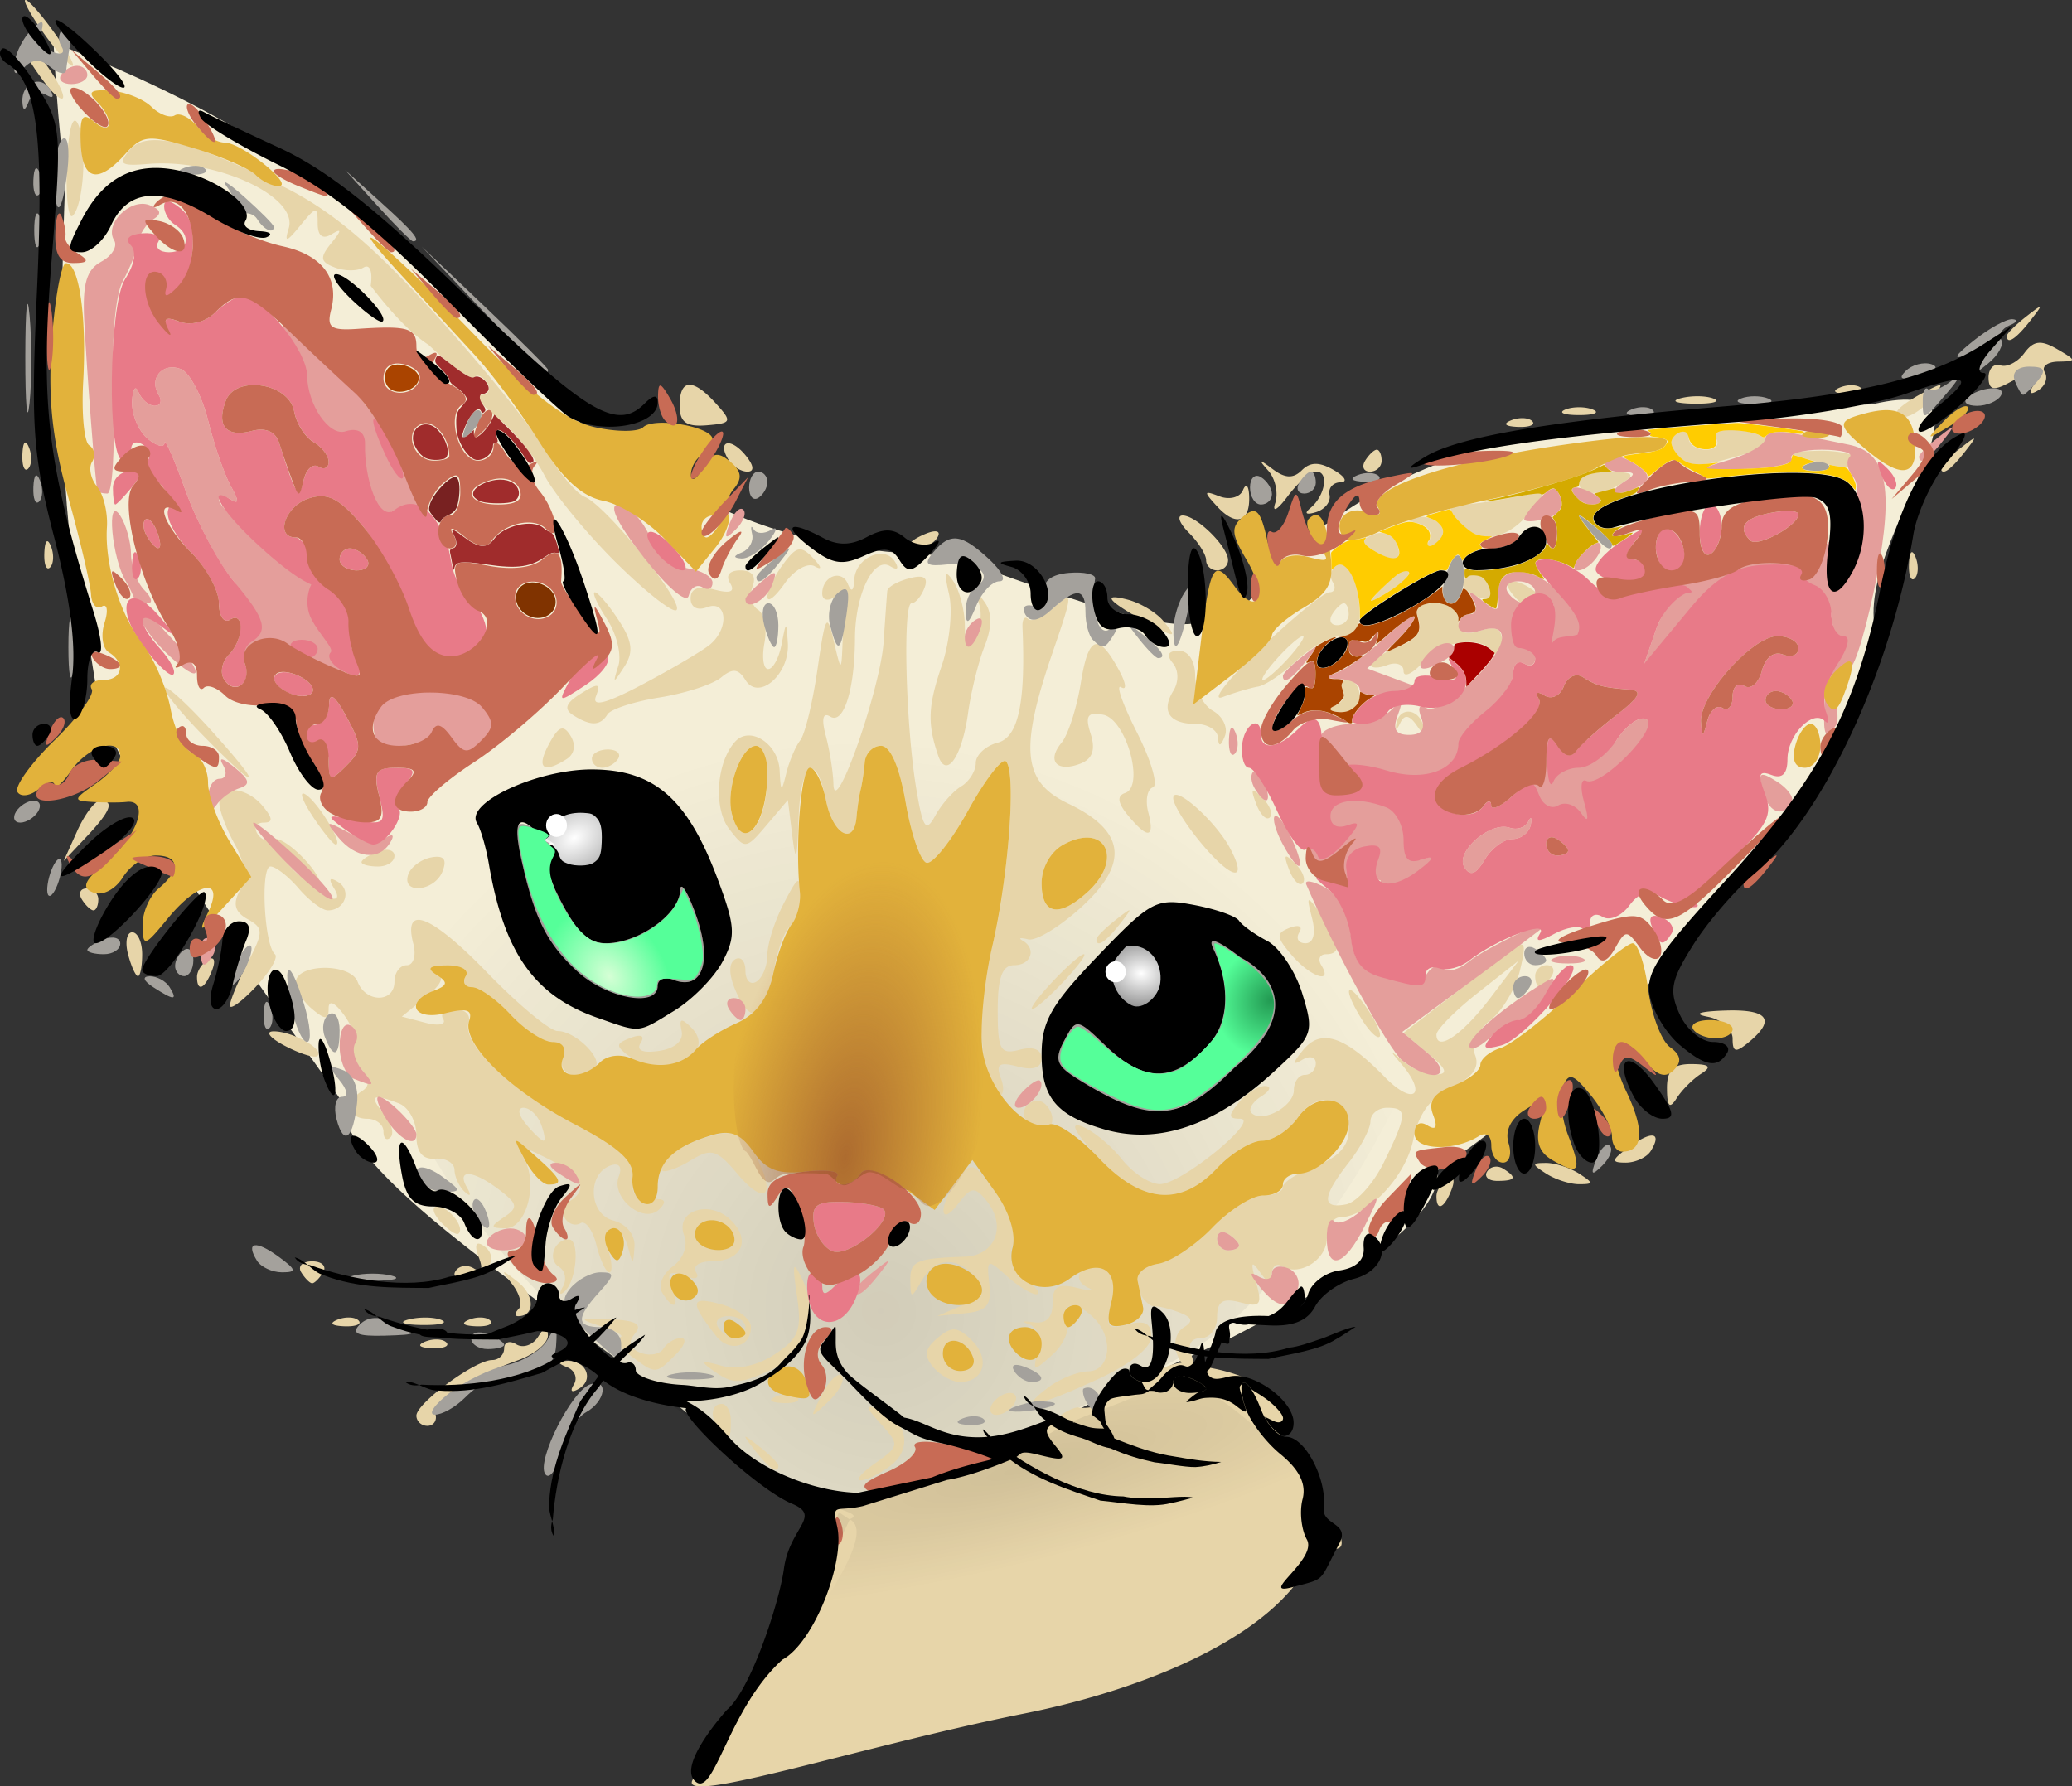
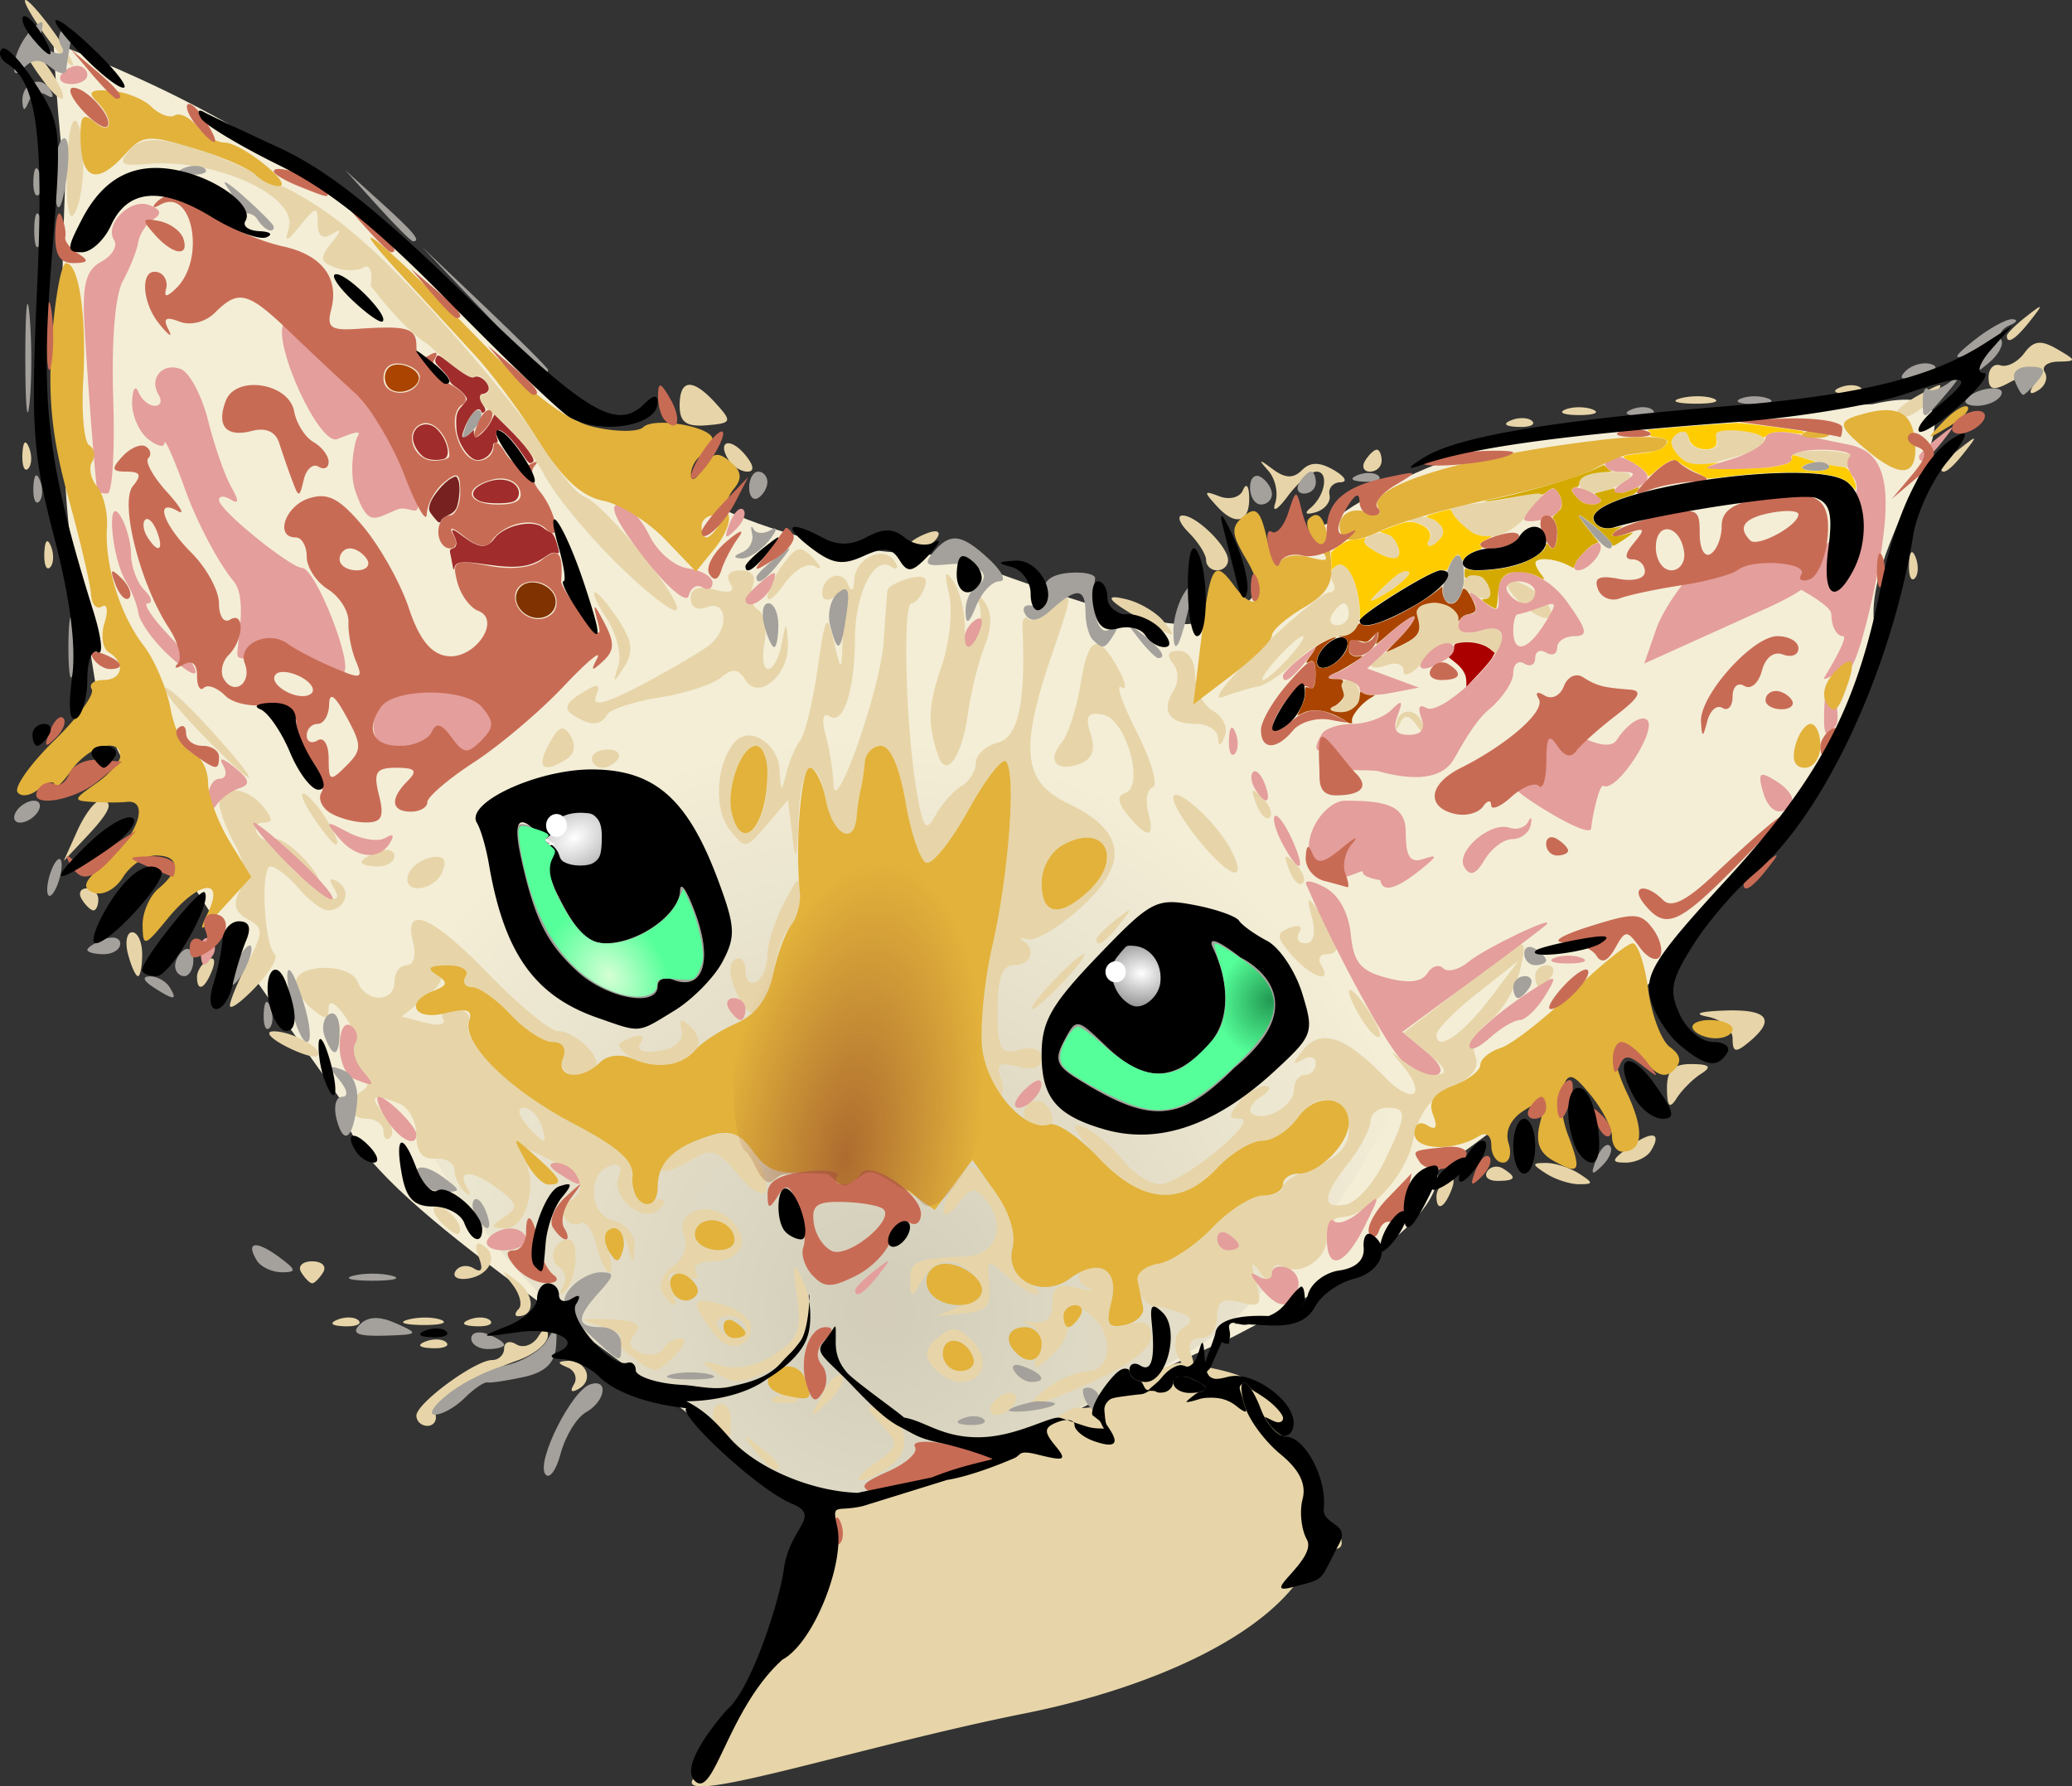
<svg xmlns="http://www.w3.org/2000/svg" xmlns:xlink="http://www.w3.org/1999/xlink" width="201.498" height="173.727" viewBox="0 0 188.904 162.869">
  <rect x="0" y="0" width="188.904" height="162.869" fill="#333333" stroke="none" />
  <defs>
    <radialGradient xlink:href="#a" id="k" cx="212.597" cy="470.738" fx="212.597" fy="470.738" r="9.74" gradientTransform="matrix(-.408 -.287 .317 -.45 152.616 731.214)" gradientUnits="userSpaceOnUse" />
    <radialGradient xlink:href="#g" id="i" cx="203.161" cy="456.023" fx="203.161" fy="456.023" r="1.894" gradientTransform="matrix(4.935 .287 -.226 3.894 -696.25 -1378.134)" gradientUnits="userSpaceOnUse" />
    <radialGradient xlink:href="#f" id="j" cx="151.519" cy="443.696" fx="151.519" fy="443.696" r="2.591" gradientTransform="matrix(5.404 -3.117 2.161 3.746 -1626.037 -746.215)" gradientUnits="userSpaceOnUse" />
    <radialGradient xlink:href="#e" id="n" cx="192.335" cy="501.166" fx="192.335" fy="501.166" r="17.39" gradientTransform="matrix(.12 .471 -2.261 .575 1302.328 122.425)" gradientUnits="userSpaceOnUse" />
    <radialGradient xlink:href="#d" id="h" cx="179.448" cy="498.332" fx="179.448" fy="498.332" r="58.354" gradientTransform="matrix(.669 -.57 .592 .694 -235.524 243.145)" gradientUnits="userSpaceOnUse" />
    <radialGradient xlink:href="#c" id="m" cx="174.603" cy="471.671" fx="174.603" fy="471.671" r="10.298" gradientTransform="matrix(1.145 .184 -.42 2.609 174.489 -790.057)" gradientUnits="userSpaceOnUse" />
    <radialGradient xlink:href="#b" id="l" cx="154.916" cy="456.624" fx="154.916" fy="456.624" r="8.41" gradientTransform="matrix(.493 -.349 .458 .648 -130.711 214.359)" gradientUnits="userSpaceOnUse" />
    <linearGradient id="f">
      <stop offset="0" stop-color="#fff" />
      <stop offset="1" stop-color="#fff" stop-opacity="0" />
    </linearGradient>
    <linearGradient id="a">
      <stop offset="0" stop-color="#052" />
      <stop offset="1" stop-color="#052" stop-opacity="0" />
    </linearGradient>
    <linearGradient id="b">
      <stop offset="0" stop-color="#d5ffd5" />
      <stop offset="1" stop-color="#d5ffd5" stop-opacity="0" />
    </linearGradient>
    <linearGradient id="c">
      <stop offset="0" stop-color="#a05a2c" />
      <stop offset="1" stop-color="#a05a2c" stop-opacity="0" />
    </linearGradient>
    <linearGradient id="d">
      <stop offset="0" />
      <stop offset="1" stop-opacity="0" />
    </linearGradient>
    <linearGradient id="e">
      <stop offset="0" />
      <stop offset="1" stop-opacity="0" />
    </linearGradient>
    <linearGradient id="g">
      <stop offset="0" stop-color="#fff" />
      <stop offset="1" stop-color="#fff" stop-opacity="0" />
    </linearGradient>
  </defs>
  <g transform="translate(-108.222 -377.065)">
    <path d="M113.106 380.97c16.175 6.195 30.277 14.586 45.575 32.797 11.929 9.092 20.441 13.582 35.943 13.926 7.815 2.79 17.717 6.507 21.92 6.267 8.315-.476 5.695-6.524 12.753-9.181 15.94-11.789 41.09-10.35 49.645-10.86 14.268-3.288-3.417 13.804.738 22.03-3.46 9.37-15.22 24.672-25.343 35.437-4.713 5.28-15.04 12.388-15.04 12.388.416 5.362-12.184 11.784-18.655 15.173-32.766 14.75-34.921 20.406-48.547 7.952-11.723-9.717-32.937-22.465-32.574-29.224-6.02-8.723-15.196-20.292-21.58-34.373-1.209-2.668-1.4-8.487-2.45-11.062-1.63-8.789-2.04-19.812-1.309-39.108-.707-4.239-1.076-12.163-1.076-12.163z" fill="#f4eed7" fill-rule="evenodd" />
    <path d="M138.218 471.787c7.368 12.497 17.261 20.79 30.225 28.765 1.348 3.81 12.683 3.217 16.03.923 26.106-11.786 25.045-10.957 33.876-21.126 9.285-9.15 19.884-41.63 25.801-52.331-8.57 1.97-10.758 31.61-21.062 13.884-20.666-7.3-28.65-12.26-43.142-15.167-18.999-3.778-50.066 17.43-44.686 4.538 5.38-12.892-4.276 30.843 2.958 40.514z" opacity=".14" fill="url(#h)" fill-rule="evenodd" transform="translate(8.98 9.877)" />
    <path d="M184.724 514.054c1.403-.283 14.215-3.883 15.315-4.277l3.832-2.91c.476-.22 1.41-1.267 2.584-1.488 0 0 1.372.266 2.183-.468 1.393-1.26 6.348-3.75 7.384-3.581 5.032.82 7.187 1.264 10.071 5.213 0 .825-1.494 1.3-1.2 2.034.324.803 1.636 1.326 2.023 2.107 1.21 2.44 1.76 4.938 3.436 6.238.936 2.44-1.823.602-2.456 2.027-3.284 7.39-15.655 12.225-26.285 14.343-15.226 3.034-33.054 8.942-29.971 5.697 4.339-4.568 2.152-3.936 5.98-9.41 3.721-5.323 4.165-15.801 7.104-15.525zm3.302-3.59c2.193-1.536 2.214-1.681.529-3.544-1.507-1.665-1.527-1.853-.14-1.321 2.485.954 3.02 3.557 1.038 5.06-.972.739-2.205 1.356-2.74 1.374-.535.017.056-.689 1.313-1.57zm-10.968-1.15c-1.244-1.585-1.209-1.62.377-.377.963.755 1.75 1.542 1.75 1.75 0 .823-.82.293-2.127-1.372zm-3.206-1.916c-.932-.932-.832-2.333.167-2.333.458 0 .833.675.833 1.5 0 1.699-.073 1.76-1 .833zm-27.667-1.265c0-1.128 5.368-5.068 6.905-5.068.602 0 1.095-.477 1.095-1.06 0-.582.5-.75 1.112-.371.612.378 1.505.067 1.985-.691.655-1.034.877-1.06.888-.104.008.701-1.222 1.715-2.735 2.252-4.293 1.526-7.774 3.822-7.5 4.948.138.564-.2 1.026-.75 1.026s-1-.42-1-.932zm36.965-1.904c.658-1.285 1.472-2.061 1.807-1.726.335.335-.204 1.386-1.198 2.335-1.728 1.65-1.754 1.624-.61-.609zm15.535.836c.34-.55 1.069-1 1.619-1s.721.45.381 1c-.34.55-1.068 1-1.618 1s-.721-.45-.382-1zm-19.687-.683c.722-.29 1.584-.254 1.917.078.332.333-.259.569-1.313.526-1.165-.048-1.402-.285-.604-.605zm24.746-.786c1.068-.807 2.729-1.482 3.691-1.5 2.014-.036 2.354-3.028.55-4.831-1.638-1.639-3.134-1.514-2.474.206.297.773-.299 2.164-1.323 3.092-1.762 1.594-1.835 1.577-1.34-.315.307-1.176-.03-2.186-.82-2.449-.738-.246-.555-.33.407-.184 1.165.174 1.75-.398 1.75-1.711 0-1.546.489-1.853 2.25-1.416 1.238.307 1.685.299.994-.018-1.734-.796-.527-2.452 1.281-1.757 1.01.387 1.264 1.347.821 3.111-.562 2.24-.378 2.482 1.507 1.99 1.56-.409 2.147-.108 2.147 1.1 0 1.017-1.898 2.533-4.891 3.906-5.646 2.59-7.327 2.877-4.55.776zm-43.207-.291c.364-.588.096-1.297-.595-1.576-.9-.363-.918-.529-.066-.585 1.721-.115 2.548 1.655 1.171 2.506-.698.431-.904.292-.51-.345zm12.648-1.321c-1.167-.817-.99-.907.8-.402 1.43.403 3.268.013 4.864-1.033 2.195-1.438 2.489-2.21 2.032-5.333-.446-3.05-.362-3.291.51-1.465 1.49 3.122.265 6.778-2.729 8.142-3.118 1.421-3.566 1.429-5.477.09zm20.11-.287c-.864-1.042-.762-1.676.428-2.664 1.293-1.073 1.833-1.026 3.131.272 1.677 1.677 1.065 3.76-1.105 3.76-.725 0-1.83-.616-2.453-1.368zm3.661-.82c-.618-1.854-2.77-2.162-2.77-.396 0 .871.712 1.584 1.583 1.584.87 0 1.405-.535 1.187-1.188zm21.23 1.247c.94-1.418 0 0 0 0zm-52.56-1.528c-1.067-.807-1.49-1.527-.94-1.6.55-.072-.126-.499-1.5-.949-2.327-.761-2.278-.81.699-.691 2.327.092 2.933.446 2.224 1.3-.663.8-.497 1.358.519 1.748.821.315 1.76.143 2.084-.383.326-.526 1.047-.956 1.604-.956.557 0 .337.675-.488 1.5-1.838 1.838-1.813 1.838-4.201.031zm49.882-.132c-.338-.88-.06-1.943.616-2.361.914-.565.82-.917-.365-1.372-.877-.336-1.877-.586-2.222-.554-.972.09-2.28-2.42-1.727-3.315.272-.438 1.283-.797 2.247-.797.965 0 3.048-1.35 4.628-3 1.581-1.65 3.69-3 4.688-3 .997 0 1.812-.352 1.812-.781 0-.43 1.35-1.29 3-1.913 2.033-.768 3-1.816 3-3.25 0-3.042-2.815-3.765-4.62-1.188-.821 1.172-2.289 2.132-3.262 2.132-.973 0-2.826 1.125-4.118 2.5-3.34 3.555-6.87 3.23-10.86-1-2.113-2.24-2.642-3.249-1.47-2.803 1.007.383 2.65 1.733 3.653 3 1.002 1.266 2.577 2.284 3.5 2.262 1.996-.048 9.204-5.96 7.267-5.96-1.073 0-1.09-.293-.09-1.5.685-.824 1.753-1.492 2.373-1.484.62.008.465.434-.344.946-.809.511-1.21 1.19-.893 1.508.967.966 3.864-.59 3.864-2.076 0-.767.45-1.393 1-1.393s1-.477 1-1.06c0-.582-.562-.72-1.25-.307-.906.544-.886.302.074-.882 1.631-2.013 3.797-1.31 7.426 2.41 2.678 2.746 3.995 1.682 1.5-1.211-1.049-1.218-1.017-1.25.2-.2.798.687 2.148 1.235 3 1.216 1.162-.025.986-.504-.703-1.913l-2.254-1.88 4.254-3.272c2.34-1.8 4.89-3.751 5.67-4.337 1.174-.883 1.291-.553.689 1.936-.4 1.65-1.621 3.693-2.715 4.54-1.214.942-1.746 2.172-1.367 3.161.432 1.124-.23 2.03-2.162 2.96-1.933.93-2.997 2.387-3.483 4.766-.682 3.345-4.124 7.006-6.629 7.05-.687.013-1.25.874-1.25 1.916 0 1.967-2.506 3.53-4.09 2.55-.5-.308-.916.028-.925.748-.011.96-.295.91-1.065-.191-.808-1.154-.894-.947-.371.896.59 2.079.399 2.323-1.435 1.844-1.606-.42-2.114-.095-2.114 1.353 0 1.049-.66 1.907-1.468 1.907-.895 0-1.244.586-.893 1.5.316.825.288 1.5-.063 1.5s-.915-.72-1.253-1.601zm5.677-9.84c0-.243-.45-.72-1-1.06-.55-.34-1-.14-1 .442 0 .582.45 1.059 1 1.059s1-.199 1-.441zm13.2-7.572c2.132-4.361 2.17-4.987.3-4.987-.825 0-1.51.562-1.522 1.25-.012.687-.902 2.375-1.978 3.75-2.433 3.11-2.508 4.244-.253 3.81.961-.185 2.514-1.906 3.452-3.823zm9.714-15.002l2.586-3.406-3.75 2.96c-2.062 1.629-3.75 3.336-3.75 3.794 0 1.622 2.362.013 4.914-3.348zm-97.101 31.332c.722-.29 1.584-.254 1.917.078.332.333-.259.569-1.313.526-1.165-.048-1.402-.285-.604-.605zm26.493-.534c-2.423-3.127-2.348-3.622.438-2.877 1.516.406 2.756 1.343 2.756 2.082 0 1.857-1.987 2.352-3.194.795zm2.694-.783c0-.55-.701-1-1.559-1-.857 0-1.28.45-.94 1 .34.55 1.041 1 1.558 1 .518 0 .941-.45.941-1zm-37.187-.683c.722-.29 1.584-.254 1.917.078.332.333-.259.569-1.313.526-1.165-.048-1.402-.285-.604-.605zm6.457-.01c.972-.254 2.322-.237 3 .037.677.274-.12.481-1.77.46-1.65-.02-2.203-.244-1.23-.497zm5.543.01c.722-.29 1.584-.254 1.917.078.332.333-.259.569-1.313.526-1.165-.048-1.402-.285-.604-.605zm4.512-.975c.362-.362.1-1.375-.583-2.25-1.097-1.407-1.039-1.433.497-.23 1.565 1.227 1.586 3.138.036 3.138-.334 0-.312-.296.05-.658zm40.54-.362c1.954-.827 2.15-1.259 1.127-2.49-1.65-1.99-3.663-1.883-4.911.26-.971 1.666-1.021 1.666-1.05 0-.031-1.78.543-2.031 4.952-2.171 2.824-.09 3.877-2.839 1.968-5.139-1.055-1.272-1.388-1.233-2.55.299-1.747 2.3-1.809.202-.065-2.184 1.257-1.719 1.463-1.647 3.503 1.219 1.323 1.857 1.909 3.72 1.502 4.78-.426 1.112 0 2.222 1.188 3.09 1.02.746 1.466 1.356.991 1.356-.474 0-1.693-.753-2.71-1.672-1.75-1.585-1.833-1.545-1.578.747.215 1.933-.233 2.467-2.232 2.661l-2.5.244zm-27.458-1.132c-.392-.634.04-1.701.958-2.373.976-.714 1.412-1.894 1.05-2.84-.874-2.275 2.346-3.304 4.281-1.368 1.855 1.854.942 3.733-1.814 3.733-1.1 0-1.725.444-1.389.988.364.588-.087.72-1.114.327-1.322-.508-1.576-.271-1.084 1.011.734 1.912.174 2.24-.888.522zm6.593-4.79c0-1.35-1.822-2.286-3.016-1.548-.559.345-.757 1.047-.44 1.559.75 1.214 3.456 1.206 3.456-.01zm-15.644 4.26c.373-.649.212-1.467-.356-1.818-1.085-.671-.433-2.5.892-2.5 1.015 0 .726 3.737-.365 4.73-.466.423-.543.238-.17-.411zm-23.856-1.318c-.34-.55.11-1 1-1s1.34.45 1 1c-.34.55-.79 1-1 1-.21 0-.66-.45-1-1zm14.065-.104c.315-.511 1.069-.623 1.675-.249.715.442.87.08.442-1.035-.41-1.067-.265-1.473.383-1.073 1.473.91.646 2.74-1.373 3.035-.936.138-1.443-.168-1.127-.678zm12.848-2.39c-.344-1.37-.997-2.263-1.45-1.983-.453.28-1.088.083-1.41-.438-.322-.52-.128-1.23.431-1.575 1.754-1.084 1.122-2.311-1.993-3.865-2.69-1.342-2.919-1.34-2.157.022 1.277 2.28.186 6.335-1.7 6.317-1.423-.013-1.44-.144-.134-1.019 1.299-.868 1.24-1.202-.44-2.484-2.37-1.808-3.936-1.93-2.958-.231.418.726.338.9-.191.416-.5-.458-.921-1.358-.935-2-.013-.641-.8-1.104-1.75-1.027-1.17.094-1.726-.595-1.726-2.143 0-1.256-.711-2.556-1.581-2.89-2.454-.94-2.77-.734-1.398.918.695.838.975 1.813.622 2.166-.353.354-.643.118-.643-.524 0-.641-.675-1.166-1.5-1.166-1.723 0-2.003-1.571-.451-2.53.72-.446.694-1.076-.086-2.016-.624-.752-.91-1.729-.637-2.172.273-.442-.138-1.673-.914-2.735-.853-1.166-1.412-1.41-1.412-.616 0 1.054-.296 1.068-1.5.069-.825-.685-1.5-1.767-1.5-2.405 0-1.751 4.974-1.828 5.642-.087.745 1.942 3.358 1.935 3.358-.008 0-.825.503-1.5 1.117-1.5.615 0 .887-.877.606-1.952-.96-3.67 1.61-2.662 6.752 2.646 2.826 2.918 5.708 5.306 6.404 5.306 1.627 0 4.218 2.57 3.407 3.38-1.272 1.273-3.493.604-2.924-.88.356-.927-.004-1.5-.94-1.5-.835 0-2.56-1.125-3.834-2.5s-2.854-2.5-3.511-2.5-.916-.45-.577-1c.348-.563-.39-.965-1.69-.921-1.27.043-1.745.307-1.054.585.87.35.589 1.046-.913 2.262l-2.168 1.756 2.164.566c1.19.31 1.912.157 1.604-.341-.308-.499.178-.907 1.082-.907.903 0 1.46.545 1.239 1.21-.646 1.939 3.857 6.259 9.723 9.328 4.122 2.156 5.374 3.332 5.218 4.9-.145 1.461.336 2.016 1.652 1.905 1.313-.11 1.545.156.793.908-1.418 1.417-4.445-1.038-3.694-2.995.326-.85.043-1.257-.705-1.011-2.203.725-2.058 4.441.197 5.031 1.2.314 2.004 1.302 1.936 2.38-.105 1.675-.157 1.684-.573.094-.251-.963-.905-1.75-1.451-1.75-.547 0-.709.9-.36 2 .35 1.1.388 2 .087 2-.302 0-.83-1.122-1.174-2.493zm-5.05-11.006c-.317-.825-1.033-1.5-1.592-1.5-.585 0-.488.635.23 1.5.684.825 1.4 1.5 1.59 1.5.19 0 .088-.675-.229-1.5zm-9.152 8.899c-.71-.77-.848-1.4-.309-1.4 1.038 0 2.542 1.903 1.949 2.466-.193.183-.93-.297-1.64-1.066zm27.11-4.32c-1.943-2.3-2.413-2.437-4.347-1.26-1.193.726-2.36 1.127-2.595.892-.7-.699 1.948-2.504 4.677-3.19 2.035-.51 2.808-.145 3.86 1.822 1.935 3.615.923 4.716-1.595 1.736zm63.68 1.98c0-.518.444-1.216.988-1.552.567-.35.735.05.393.94-.665 1.733-1.382 2.05-1.382.612zm4.613-2.242c.288-.468.944-.591 1.456-.275 1.308.809 1.16 1.124-.526 1.124-.8 0-1.22-.382-.93-.85zm5.386.183c-1.333-.862-1.333-.97 0-.97.825 0 2.175.436 3 .97 1.334.861 1.334.969 0 .969-.825 0-2.175-.436-3-.97zm7.558-2.419c2.094-1.531 3.044-1.363 1.984.352-.363.587-1.394 1.067-2.292 1.067-1.365 0-1.314-.233.308-1.419zm-55.015-2.512c-.683-1.106.895-2.299 1.818-1.376.95.951.774 2.307-.302 2.307-.517 0-1.2-.42-1.516-.931zm58.473-2.82c-.012-1.675.559-2.245 2.234-2.234 1.658.011 1.89.243.882.882-.752.477-1.758 1.482-2.234 2.235-.639 1.007-.87.775-.882-.882zm-62.143-1c-.07-.962-.238-2.838-.372-4.17-.134-1.33.338-4.93 1.049-8 1.468-6.335 2.144-15.72 1.2-16.663-.347-.347-1.895 1.66-3.44 4.46-1.545 2.801-3.26 4.952-3.81 4.78-.55-.172-1.4-2.64-1.89-5.484-.56-3.256-1.394-5.172-2.25-5.172-.748 0-1.416.675-1.485 1.5-.068.825-.237 1.95-.375 2.5-.137.55-.306 1.675-.375 2.5-.22 2.646-2.154 1.6-2.775-1.5-.913-4.569-2.33-3.581-2.51 1.75-.124 3.703-.249 4.027-.565 1.47l-.406-3.28-1.933 2.28c-1.89 2.227-1.969 2.235-3.413.368-1.458-1.884-1.173-6.09.54-7.971 1.346-1.48 3.93.179 4.053 2.601.104 2.043.168 2.073.608.282.27-1.1.843-2.45 1.272-3 .43-.55 1.139-3.475 1.576-6.5.721-4.982.862-5.217 1.494-2.5.68 2.92.701 2.9.816-.81.072-2.31-.275-3.565-.882-3.19-.55.34-1 .168-1-.382 0-1.592 1.779-2.257 2.336-.875.323.801.535.66.586-.386.096-2.005 2.752-3.195 3.701-1.66.405.655.233.831-.418.43-1.506-.932-3.202 2.524-3.218 6.557-.02 4.692-1.034 7.904-2.258 7.148-.674-.417-.816.207-.4 1.761.354 1.324.667 3.307.694 4.407.082 3.287 4.29-8.667 4.577-13 .146-2.2.295-4.285.333-4.634.037-.348.934-.86 1.993-1.137 1.35-.353 1.766-.09 1.393.884-.293.763-.822 1.386-1.176 1.386-.812 0-.533 11.093.425 16.865.612 3.686.883 4.075 1.74 2.5.558-1.025 1.618-2.224 2.354-2.664.736-.44 1.338-1.4 1.338-2.133 0-.734.9-1.57 2-1.857 1.885-.493 2.559-3.638 2.258-10.527-.032-.724.198-1.06.511-.748.313.313 1.393-.176 2.4-1.087 1.72-1.557 1.71-1.307-.17 4.154-3.032 8.814-2.726 11.78 1.416 13.755 5.214 2.487 5.603 5.422 1.247 9.414-1.976 1.81-4.17 3.15-4.877 2.974-.707-.175-.947-.129-.535.102 1.313.734.807 2.253-.75 2.253-1.09 0-1.5 1.124-1.5 4.116 0 3.625.24 4.054 2 3.594 1.25-.327 2-.03 2 .79 0 .854-.757 1.114-2.168.745-1.72-.45-2.037-.223-1.532 1.094.35.913.202 1.66-.33 1.66-.534 0-1.027-.787-1.097-1.75zm9.299-16.904c3.331-3.015 1.662-6.397-2.15-4.356-1.19.636-2.022 2.096-2.022 3.546 0 2.859 1.57 3.164 4.172.81zm-29.779-6.927c.964-2.512.705-6.418-.425-6.418-1.378 0-2.787 3.975-2.202 6.212.579 2.212 1.82 2.309 2.627.206zm-11.75 22.062c-1.523-1.114-1.536-1.307-.12-1.85.98-.377 1.33-.2.918.465-.419.679.205.941 1.698.715 1.455-.22 2.238-.925 2.04-1.834-.245-1.126-.04-1.2.863-.314 2.502 2.458-2.397 5.013-5.4 2.818zm-31.643-1.133c-1.377-.727-1.826-1.318-1-1.317 1.725 0 4.675 1.67 3.972 2.247-.26.213-1.597-.206-2.972-.93zm132-.655c0-.854-1.012-1.748-2.25-1.987-1.392-.268-.82-.485 1.5-.57 3.97-.143 4.721.814 2.25 2.865-1.223 1.015-1.5.959-1.5-.308zm-33.787-1.724c-1.791-2.868-1.473-3.786.39-1.126.88 1.258 1.426 2.462 1.212 2.677-.215.214-.936-.484-1.602-1.551zm-57.029-2.464c-.696-1.528-.75-2.654-.146-3.028.53-.327.962.134.962 1.024s.45 1.34 1 1c.55-.34 1-1.44 1-2.445s.673-3.116 1.494-4.691c1.334-2.558 1.495-2.63 1.5-.673.003 1.205-.393 2.437-.88 2.739-.488.3-1.18 2.112-1.539 4.023-.832 4.435-1.986 5.133-3.39 2.051zm-46.184 1.175c0-.428.722-2.175 1.605-3.881 1.473-2.85 1.473-3.176-.007-4.004-1.157-.647-1.353-1.384-.694-2.614.608-1.137.454-2.55-.458-4.197-.756-1.366-1.391-3.046-1.41-3.733-.05-1.728 2.454-1.57 3.964.25.928 1.117.944 1.5.063 1.5-.65 0-.898.457-.553 1.016.346.559.987.795 1.426.524.9-.557 4.742 3.331 4.24 4.29-.18.34.22.802.888 1.024.77.257.923-.066.42-.88-.524-.848-.396-1.038.378-.56 1.267.783.618 2.586-.93 2.586-.524 0-1.722-.9-2.664-2-.942-1.1-2.098-2-2.568-2-.936 0-.574 7.19.403 8 .331.275-.456 1.615-1.75 2.979-1.294 1.363-2.353 2.128-2.353 1.7zm7-12.057c0-.208-.787-.995-1.75-1.75-1.586-1.244-1.621-1.208-.377.378 1.306 1.665 2.127 2.195 2.127 1.372zm68 9.878c1.292-1.375 2.574-2.5 2.85-2.5.274 0-.558 1.125-1.85 2.5-1.291 1.375-2.573 2.5-2.848 2.5-.275 0 .557-1.125 1.848-2.5zm-78-.441c0-.518.445-1.216.989-1.552.567-.35.735.05.393.94-.665 1.733-1.382 2.05-1.382.612zm122-.06c0-.55.477-1 1.06-1 .582 0 .78.45.44 1s-.816 1-1.059 1c-.242 0-.44-.45-.44-1zm-128.29-2c-.287-1.1-.114-2 .384-2 .499 0 .906.9.906 2s-.172 2-.383 2c-.21 0-.619-.9-.906-2zm106.089.078c-1.42-1.659-1.444-2-.17-2.488.83-.319 1.208-.134.864.422-.336.544-.082.989.565.989.72 0 .956-.871.609-2.25-.548-2.173-.517-2.184.883-.31 1.716 2.297 1.855 3.56.391 3.56-.582 0-.78.45-.44 1 1.098 1.777-1.005 1.06-2.702-.923zm-17.799-1.455c0-.208.788-.995 1.75-1.75 1.587-1.244 1.622-1.208.378.378-1.306 1.665-2.128 2.195-2.128 1.372zm-92.5-3.622c-.34-.55-.141-1 .441-1 .583 0 1.06.45 1.06 1s-.199 1-.442 1c-.242 0-.719-.45-1.059-1zm29.75-2.25c.229-.688 1.165-1.396 2.08-1.573 1.16-.225 1.48.153 1.06 1.25-.71 1.849-3.752 2.161-3.14.323zm80.315-.457c-.543-1.425-.428-1.54.56-.56.683.678.99 1.485.682 1.793-.308.308-.867-.247-1.242-1.233zm-7.94-2.328c-1.444-1.715-2.625-3.604-2.625-4.197 0-1.333 3.825 2.036 5.174 4.556 1.676 3.13.214 2.925-2.55-.359zm-76.625 1.642c0-.217.675-.652 1.5-.969.825-.317 1.5-.14 1.5.393s-.675.969-1.5.969-1.5-.177-1.5-.393zm-25.918-2.857c.682-1.513 1.617-2.75 2.079-2.75 1.338 0 .99.923-1.24 3.291l-2.078 2.209zm21.43-1.373c-.946-1.443-1.225-2.318-.62-1.945 1.154.714 3.482 4.568 2.759 4.568-.231 0-1.194-1.18-2.14-2.623zm74.36-.04c-.943-1.144-1.023-1.78-.256-2.039 1.809-.609.09-6.731-2.002-7.134-1.43-.276-1.668.089-1.141 1.749.459 1.445.165 2.289-.947 2.715-2.133.819-3.089-.245-1.712-1.904.604-.728 1.4-3.206 1.768-5.506.691-4.324 1.61-4.597 3.513-1.042.608 1.136.68 1.802.16 1.48-.52-.32.126 1.532 1.435 4.118 1.309 2.587 1.962 4.842 1.452 5.012-.511.17-.7 1.188-.419 2.262.625 2.39-.031 2.493-1.85.289zm11.693-1.044c-.543-1.425-.428-1.54.56-.56.683.678.99 1.485.682 1.793-.308.308-.867-.247-1.242-1.233zm-96.047-6.275c-2.138-2.19-3.692-4.13-3.453-4.313.24-.183 2.181 1.609 4.315 3.981 4.873 5.417 4.314 5.632-.862.332zm31.555.847c.895-1.673 1.324-1.841 1.982-.777.508.821.366 1.66-.357 2.12-2.148 1.365-2.79.834-1.625-1.343zm3.927 1.301c0-.458.656-.833 1.456-.833.801 0 1.225.375.941.833-.283.459-.938.834-1.456.834-.517 0-.94-.375-.94-.834zm31.58-.25c-1.008-2.944-.948-4.526.313-8.22.714-2.091 1.016-5.016.672-6.5-.466-2.01-.367-2.315.39-1.196.558.825 1.029 2.625 1.045 4 .023 1.857.26 2.137.923 1.09.491-.775.667-2.125.39-3-.413-1.312-.325-1.342.505-.174.676.952.671 2.265-.015 4-.561 1.421-1.239 4.159-1.505 6.084-.553 3.996-1.984 6.059-2.717 3.917zm25.5-1.666c-.044-.688-.953-1.25-2.02-1.25-2.412 0-3.199-1.157-2.05-3.015.51-.825.489-1.885-.05-2.535-.613-.737-.423-1.117.556-1.117.88 0 1.484.931 1.484 2.284 0 1.256.734 2.694 1.63 3.195.896.502 1.381 1.536 1.079 2.3-.381.96-.575 1.003-.63.138zm16.27-1.3c.28-1.537 2.027-1.377 2.452.225.277 1.045.15 1.037-.604-.039-.674-.96-1.117-1.027-1.501-.225-.354.736-.476.75-.347.039zm-75.06-.75c-.875-.556-.678-1.101.713-1.97 1.59-.993 1.826-.948 1.364.256-.388 1.011.925.671 4.287-1.11 2.666-1.413 5.409-3.03 6.096-3.595 1.788-1.468 1.594-4.127-.25-3.42-.885.34-1.5.012-1.5-.8 0-.915.72-1.186 2.157-.81 1.477.386 1.931.2 1.44-.594-.432-.7-.056-1.157.951-1.157 1.054 0 1.46.539 1.103 1.468-.31.807-.09 1.76.487 2.117.578.357.846 1.721.595 3.032-.25 1.31-.099 2.383.337 2.383.435 0 .986-1.013 1.225-2.25.415-2.155.439-2.16.57-.123.181 2.844-2.659 5.323-3.865 3.373-.644-1.043-1.177-1.098-2.223-.23-.757.628-3.276 1.446-5.598 1.817-2.323.372-4.464 1.066-4.76 1.544-.655 1.06-1.537 1.08-3.129.069zm69.467-.865c.69-.278 1.002-.918.69-1.42-.31-.504-.088-.915.494-.915.583 0 1.06.675 1.06 1.5s-.788 1.464-1.75 1.42c-1.056-.047-1.252-.28-.494-.585zm-6.83-5.184c2.985-2.833 5.824-5.151 6.31-5.151.485 0 .623-.42.306-.931a1.086 1.086 0 01.336-1.495c1.038-.64 2.121 1.661 2.121 4.507 0 1.133-.69 1.919-1.685 1.919-.927 0-2.737.987-4.022 2.194-1.284 1.207-2.888 2.289-3.564 2.404-.676.114-2.129.545-3.229.957-1.1.411.443-1.57 3.427-4.404zm2.573.849c.996-1.1 1.585-2 1.31-2-.275 0-1.314.9-2.31 2-.995 1.1-1.585 2-1.31 2 .275 0 1.315-.9 2.31-2zm5.5-4c0-.55-.198-1-.44-1-.243 0-.72.45-1.06 1-.34.55-.141 1 .441 1 .583 0 1.06-.45 1.06-1zm-66.586 4.697c.31-.991-.158-2.904-1.04-4.25s-1.379-2.447-1.104-2.447c.275 0 1.244 1.135 2.153 2.522 1.271 1.94 1.396 2.92.54 4.25-1.036 1.607-1.074 1.602-.55-.075zm71.586.487c0-.617-.675-.863-1.5-.546-.825.317-1.5.291-1.5-.056 0-.348 1.117-1.056 2.481-1.575 1.65-.627 2.284-1.457 1.893-2.475-.413-1.078.038-1.532 1.52-1.532 1.246 0 2.106.64 2.106 1.567 0 1.112.581 1.383 2 .933 1.502-.477 1.997-.182 1.985 1.182-.009 1.017-.339 1.377-.75.818-1.191-1.622-4.6-1.147-6.485.903-.962 1.046-1.75 1.398-1.75.781zm-23.767-4.633c-3.238-1.79-3.755-2.5-1.364-1.876 1.136.298 2.586 1.167 3.221 1.933 1.349 1.625 1.177 1.62-1.857-.057zm34.343-1.68c-1.164-1.131-1.433-1.871-.68-1.871 1.592 0 4.367 2.73 3.362 3.308-.417.24-1.624-.407-2.682-1.436zm-82.372-3.575c-2.718-2.69-5.667-6.293-6.553-8.005-.886-1.713-2.805-4.054-4.265-5.203-1.46-1.149-2.118-2.088-1.461-2.088.656 0 .897-.48.534-1.067-.362-.586-.892-.833-1.177-.548-.285.285-2.152-1.032-4.15-2.925-2.231-1.446-4.363-4.193-5.297-5.4.194-1.326-.083-2.025-.66-1.668-.547.338-1.721.335-2.61-.006-1.335-.513-1.394-.893-.34-2.195.986-1.218.992-1.405.025-.824-.81.486-1.25.134-1.25-1 0-1.586-.148-1.568-1.581.191-1.254 1.54-1.474 1.594-1.06.267.909-2.921-6.652-6.39-12.811-5.878-2.526.21-2.772.028-1.705-1.258 1.544-1.86 5.44-.936 14.048 3.335 4.318 2.143 8.038 5.26 13.707 11.487 4.279 4.7 8.816 10.284 10.082 12.407 1.266 2.123 2.92 4.098 3.676 4.388 1.867.716 9.07 9.602 8.359 10.312-.313.313-2.793-1.632-5.511-4.322zm13.796 3.117c0-.567.645-1.905 1.433-2.972 1.22-1.653 1.628-1.734 2.75-.545.774.82.83 1.123.136.734-.651-.366-1.886.342-2.75 1.575-.863 1.232-1.569 1.776-1.569 1.208zm56.227-.992c.95-.991 1.941-1.587 2.204-1.324.263.263-.514 1.074-1.726 1.802-2.106 1.265-2.128 1.244-.478-.478zm7.888.65c-.86-.532-.962-1.047-.29-1.463.57-.352 1.338-.154 1.707.442.918 1.486.188 2.012-1.417 1.02zm39.964-2.655c.048-1.165.285-1.402.605-.604.288.722.253 1.585-.08 1.917-.332.332-.568-.259-.525-1.313zm-170-1c.048-1.165.285-1.402.605-.604.288.722.253 1.585-.08 1.917-.332.332-.568-.259-.525-1.313zm105.921.655c0-.51-.707-1.636-1.571-2.5-.864-.864-1.121-1.571-.571-1.571 1.259 0 4.142 2.834 4.142 4.071 0 .51-.45.929-1 .929s-1-.418-1-.929zm15.167-.947c-1.085-.688-1.054-.953.167-1.422.825-.317 1.75.07 2.052.86.619 1.612-.225 1.825-2.22.562zm-42.167-.517c0-.217.699-.661 1.552-.989.89-.341 1.292-.174.941.393-.587.95-2.493 1.406-2.493.596zm47.358-.377c.367-.594-.126-1.286-1.095-1.539-1.576-.41-1.583-.472-.072-.575 2.12-.146 3.235 1.502 1.671 2.47-.702.433-.904.29-.504-.356zm2.642-1.73c-1.012-1.22-.965-1.5.253-1.5.824 0 2.957-.292 4.74-.649 3.236-.647 3.239-.644 1.403 1.5-2.15 2.511-4.64 2.764-6.396.649zm-21.967-1.296c-1.298-1.403-1.277-1.512.186-.95.909.348 1.87.096 2.138-.56.272-.67.52-.45.565.497.112 2.41-1.178 2.862-2.889 1.013zm5.266-.332c.3-.896.018-2.224-.627-2.952-.953-1.077-.879-1.105.402-.146 1.127.843 1.88.871 2.654.098.77-.77 1.61-.772 2.926-.007 1.016.59 1.284 1.087.596 1.104-.687.017-1.137.537-1 1.155.138.62-.425 1.328-1.25 1.576-.89.268-1.093.115-.5-.375 1.355-1.119 1.724-3.326.557-3.326-.519 0-1.699 1.013-2.623 2.25-.936 1.254-1.438 1.53-1.135.622zm27.701-1.872c0-.55 1.238-.993 2.75-.985 2.143.012 2.42.23 1.25.985-1.956 1.264-4 1.264-4 0zm-141.92-2.584c.047-1.165.284-1.402.604-.604.288.722.253 1.585-.08 1.917-.332.332-.568-.259-.525-1.313zm64.38.517c-1.077-1.741.149-2.11 1.52-.458.79.95.865 1.525.202 1.525-.585 0-1.36-.48-1.723-1.067zm58.04.067c.34-.55.817-1 1.06-1 .242 0 .44.45.44 1s-.476 1-1.059 1c-.582 0-.78-.45-.44-1zm28.504-.496c-.76-.917-.777-1.526-.052-1.974.577-.357 1.048-.172 1.048.41 0 .583.702 1.06 1.56 1.06.857 0 1.282-.447.945-.994-.356-.575.46-.904 1.94-.782 1.406.117 2.555.564 2.555.994 0 .43-.115.782-.256.782-.141 0-1.693.411-3.448.915-2.346.673-3.483.564-4.292-.411zm11.996.41c-2.341-.67-2.298-.721.691-.815 1.755-.054 3.423.276 3.706.734.625 1.011-1.037 1.042-4.397.081zm12 .708c0-.208.788-.995 1.75-1.75 1.587-1.244 1.622-1.208.378.378-1.306 1.665-2.128 2.195-2.128 1.372zm-115-5.634c0-2.465 1.192-2.539 3.306-.203 1.508 1.666 1.451 1.799-.845 1.989-1.858.153-2.46-.284-2.46-1.786zm75.813 1.329c.722-.29 1.584-.254 1.917.078.332.333-.259.57-1.313.526-1.165-.048-1.402-.285-.604-.605zm4.937-.98c.688-.277 1.813-.277 2.5 0 .688.278.125.505-1.25.505s-1.937-.227-1.25-.505zm30.25.198c0-.256 1.013-1.005 2.25-1.664 2.04-1.087 2.123-1.044.878.465-1.278 1.549-3.128 2.258-3.128 1.199zm-19.73-1.228c.972-.254 2.322-.237 3 .037.677.274-.12.481-1.77.46-1.65-.02-2.203-.244-1.23-.497zm14.543-.99c.722-.29 1.584-.254 1.917.078.332.333-.259.57-1.313.526-1.165-.048-1.402-.285-.604-.605zm13.52-.9c0-.81.488-1.308 1.084-1.107.596.2 1.573-.3 2.172-1.112.846-1.148 1.516-1.23 3-.369 1.782 1.035 1.79 1.112.102 1.14-.995.017-1.55.45-1.233.962.316.512.048 1.256-.596 1.654-.73.452-.903.29-.457-.43.866-1.402.061-1.475-2.304-.21-1.318.706-1.767.572-1.767-.527zm1.667-3.795c0-.208.788-.995 1.75-1.75 1.587-1.244 1.622-1.208.378.378-1.306 1.665-2.128 2.195-2.128 1.372zM114.322 392.17c.11-3.114.505-4.71.962-3.893.91 1.624.616 7.407-.428 8.45-.397.397-.637-1.654-.534-4.557zm-1.858-7.355c-1.955-2.528-2.622-4.08-1.438-3.35 1.184.733 3.553 4.6 2.817 4.6-.227 0-.848-.563-1.38-1.25zm-.279-4.75c-1.174-1.65-1.91-3-1.636-3 .275 0 1.462 1.35 2.636 3 1.175 1.65 1.912 3 1.637 3-.275 0-1.462-1.35-2.637-3z" fill="#e7d5a9" />
    <path d="M223.058 494.373c-.933-1.15-.972-1.452-.123-.941.688.413 1.25.288 1.25-.277s.647-.78 1.437-.476c.79.303 1.192 1.189.893 1.968-.719 1.874-1.783 1.79-3.457-.274zm-36.873.314c0-.208.788-.995 1.75-1.75 1.587-1.244 1.622-1.208.378.378-1.306 1.665-2.128 2.195-2.128 1.372zm43-4.789c0-1.192.301-1.866.67-1.498.367.368 1.493-.077 2.5-.99 1.768-1.598 1.777-1.545.258 1.499-1.822 3.652-3.428 4.116-3.428.989zm-76.5.167c.34-.55 1.267-1 2.06-1 .792 0 1.44.45 1.44 1s-.926 1-2.059 1c-1.132 0-1.78-.45-1.44-1zm66.5-.06c0-.582.45-.78 1-.44s1 .816 1 1.059c0 .242-.45.44-1 .44s-1-.476-1-1.058zm-60-5.94c-.9-.583-1.024-.976-.309-.985.655-.008 1.47.435 1.81.985.767 1.241.42 1.241-1.5 0zm-15.767-5c-.687-1.1-.989-2-.67-2 .75 0 3.437 2.681 3.437 3.428 0 1.272-1.595.449-2.767-1.428zm57.978-2.4c.71-.769 1.447-1.249 1.64-1.066.593.563-.91 2.466-1.949 2.466-.54 0-.4-.63.309-1.4zm-60.96-1.263c-.688-.277-1.25-1.618-1.25-2.98 0-1.422.432-2.208 1.016-1.847.559.345.745 1.066.414 1.603-.332.536-.059 1.63.606 2.43 1.275 1.537 1.212 1.6-.787.794zm95.664-1.62c-1.24-.952-6.076-9.801-8.78-16.064-.201-.466.558-.353 1.687.25 1.266.679 2.172 2.317 2.365 4.282.253 2.569.884 3.334 3.273 3.968 1.974.524 3.205.39 3.696-.405.405-.655 1.061-.865 1.459-.467.398.398 1.435.134 2.304-.586 1.513-1.252 8.117-4.403 7.081-3.379-.275.272-3.339 2.581-6.809 5.13l-6.31 4.637 2.31 1.925c2.605 2.172.487 2.833-2.276.71zm6.085-1.374c0-.87 3.309-3.663 6.824-5.762 1.097-.655 1.098-.43.01 1.314-.724 1.158-1.734 2.105-2.246 2.105s-1.753.744-2.76 1.655c-1.005.91-1.828 1.22-1.828.688zm-67.5-3.343c-.34-.55-.141-1 .441-1 .583 0 1.06.45 1.06 1s-.199 1-.442 1c-.242 0-.719-.45-1.059-1zm-48.166-5.456c0-.801.382-1.22.85-.931.467.289.59.944.274 1.456-.809 1.308-1.124 1.16-1.124-.525zm123.416.793c.688-.277 1.813-.277 2.5 0 .688.278.125.505-1.25.505s-1.937-.227-1.25-.505zm-115.75-8.837c-1.865-1.925-3.142-3.5-2.836-3.5.306 0 2.227 1.575 4.268 3.5 2.04 1.925 3.317 3.5 2.836 3.5-.481 0-2.402-1.575-4.268-3.5zm99.882 1.75s-1.677-.262-1.592-.731c.084-.47-2.33 1.402-3.862.084-2.637-2.267.188-6.6 2.24-6.602 3.673-.002 5.53.396 5.53 2.86 0 1.812.21 2.936 1.552 2.473 1.422-.49 1.375-.302-.25 1-2.194 1.758-3.435 2.072-3.618.916zm7.66-1.182c-.866-1.403 2.375-4.217 4.144-3.596.652.228 1.406-.02 1.675-.554.27-.532.373-.395.231.307-.142.7-.896 1.275-1.675 1.275s-1.915.848-2.524 1.885c-.792 1.347-1.32 1.542-1.85.683zm-16.587-2.154c-.614-1.147-.928-2.274-.698-2.504.23-.23.932.708 1.56 2.085 1.378 3.025.707 3.35-.862.419zm-86.082-.578c-1.246-1.51-1.163-1.552.898-.454 1.249.666 2.781.895 3.405.51.695-.43.857-.255.42.453-1.02 1.652-3.128 1.425-4.723-.51zm-11.857-3.586c-.008-.963.461-1.75 1.043-1.75.583 0 .722-.563.309-1.25-.453-.753-.035-.669 1.05.213 1.39 1.128 1.49 1.564.442 1.9-.748.24-1.69.932-2.094 1.537-.453.678-.74.43-.75-.65zm119.447-.59c-.806-.805 2.01-5.771 3.708-5.771.801 0 4.346 2.471 5.258 1.079.913-1.393 2.135-2.238 2.716-1.879 1.167.721-2.67 6.689-3.926 6.063-.413-.205-1.107 3.309-1.107 3.832 0 1.133-5.862-2.537-6.649-3.323zm22.263-.1c-.434-1.663-.246-1.778 1.319-.8 1.004.627 1.604 1.5 1.332 1.94-.868 1.403-2.127.861-2.65-1.14zm-46.267-.127c-.362-.586-.444-1.28-.182-1.543.262-.262.743.218 1.069 1.067.676 1.762.1 2.072-.887.476zm11.291-1.605c-.962-.261-4.448.18-4.448-.67 0-1.05.711-1.614-.652-1.257-1.1.288-.4-.996-.092-1.495.308-.498 1.569-.906 2.801-.906 1.233 0 2.808-.563 3.5-1.25 1.01-1.003 1.128-.904.594.5-.474 1.245-.172 1.75 1.047 1.75 1.139 0 1.514-.522 1.119-1.552-.362-.944-.182-1.296.46-.9 1.231.761 6.853-4.43 6.894-6.366.018-.865-.658-1.1-1.973-.682-1.147.364-2 .18-2-.433 0-.587.477-1.067 1.06-1.067.582 0 .72-.563.308-1.25-.574-.954-.376-.946.835.035 1.34 1.084 1.564 1.007 1.442-.5-.258-3.182 3.889-2.75 6.316.66 1.792 2.516 1.9 3.055.608 3.055-.863 0-1.569.476-1.569 1.059 0 .582-.45.78-1 .44s-1-.114-1 .5c0 .616-.45.84-1 .5-.55-.34-1 .052-1 .87 0 .817-1.012 2.324-2.25 3.348-1.237 1.025-2.507 3.34-3.114 4.418-1.123 1.998-3.748 2.044-6.886 1.193zm15.109-13.473c1.186-1.9 1.147-2.072-.341-1.5-.925.354-1.87.645-2.1.645-.23 0-.418.675-.418 1.5 0 2.144 1.3 1.851 2.859-.645zm-.859-2.855c0-.55-.701-1-1.559-1-.857 0-1.28.45-.94 1 .34.55 1.041 1 1.558 1 .518 0 .941-.45.941-1zm-27.92 13.416c.047-1.165.284-1.402.604-.604.288.722.253 1.585-.08 1.917-.332.332-.568-.259-.525-1.313zm-71.31-.331c-1.257-1.256-.513-.834-1.36.014-.625.624-2.787 1.023-3.844 1.023-1.596 0-1.935-2.5-.902-3.745 1.665-2.006 9.564-1.526 10.338.492.89 2.32-2.302 7.214-3.896 2.553zm125.564-1.541c0-.801.065-3.561.532-3.273.467.29.908 3.286.592 3.798-.809 1.308-1.124 1.16-1.124-.525zm-42.334-2.683c0-.474-.787-.897-1.75-.94-1.382-.063-1.435-.194-.25-.625.825-.3 2.738-1.699 4.25-3.108 1.513-1.41 2.75-2.27 2.75-1.914 0 .356-.971 1.553-2.16 2.66l-2.159 2.012 2.358.872 2.358.873-2.698.515c-1.484.284-2.699.129-2.699-.345zm-108.816-3.339c-1.273-1.219-2.411-2.848-2.528-3.62-.116-.771-.62-2.057-1.12-2.857-1.303-2.09-1.84-8.026-.546-6.045.539.825.987 2.422.995 3.55.008 1.127.555 2.59 1.215 3.25.66.66.801 1.2.313 1.2-.488 0 .402 1.345 1.977 2.99 3.352 3.497 3.095 4.787-.306 1.532zm101.816 2.1c0-.208.788-.995 1.75-1.75 1.587-1.244 1.622-1.208.378.378-1.306 1.665-2.128 2.195-2.128 1.372zm13.211-2.017c.71-.768 1.675-1.161 2.146-.875.471.286.246.907-.5 1.38-2.11 1.336-3.075 1.04-1.646-.505zm-101.66 1.238c0-.466-.332-.81-1.561-.903-1.23-.092-5.091.468-5.29-.127-.198-.595.998-5.207-.36-6.82-1.357-1.614-3.323-5.31-4.368-8.214-1.044-2.904-1.916-4.887-1.935-4.407-.02.48-.712.312-1.537-.372-.825-.685-1.464-2.203-1.42-3.373.043-1.17.305-1.565.583-.877.277.687.943 1.25 1.48 1.25.536 0 .697-.45.357-1-.924-1.497.36-2.992 2.022-2.354.801.308 1.922 2.426 2.49 4.706.57 2.281 1.507 4.982 2.085 6.002.744 1.313.738 1.661-.023 1.191-.59-.365-1.074-.348-1.074.037 0 .95 6.565 6.193 7.569 6.193 1.245 0 4.768 8.978 3.774 9.592-.486.3-2.118-.171-2.118-.636zm122.49-3.513c.605-1.744 2.8-4.91 3.665-5.242 2.933-1.126 17.844-1.809 6.48 3.329l-11.244 5.083zm15.317 4.447c.34-.55 2.284-3.777 1.701-3.777-.582 0-1.059-.9-1.059-2s-5.45-3.555-4.835-3.417c2.053.46 8.72-6.812 6.814-9.109-.529-.637-.665-1.454-.303-1.816.362-.362-.794-.658-2.568-.658s-2.999.367-2.721.816c.277.448-1.609.871-4.191.94-4.531.12-4.582.09-1.446-.845 1.788-.533 3.25-1.414 3.25-1.959 0-.555 1.21-.735 2.75-.409 1.513.32 3.69.77 4.838.998 3.46.688 4.133 3.873 2.548 12.058-.788 4.07-1.962 8.274-2.462 8.274-.501 0-2.656 1.454-2.316.904zm-78.358-3.718c0-.518.445-1.216.989-1.552.567-.35.735.05.393.94-.665 1.733-1.382 2.05-1.382.612zm-29.265-7.233c-2.481-3.18-3.267-4.826-2.304-4.826.803 0 2.052 1.237 2.774 2.75.742 1.551 2.29 2.889 3.555 3.07 1.232.175 2.24.764 2.24 1.308s-.415.733-.924.418c-.508-.314-1.07.032-1.25.768-.185.763-1.947-.74-4.09-3.488zm9.265 3.796c0-.208.686-.946 1.523-1.641 1.274-1.057 1.42-.995.893.377-.538 1.402-2.416 2.384-2.416 1.264zm76.211-4.021c.71-.77 1.447-1.25 1.64-1.067.593.563-.91 2.466-1.949 2.466-.54 0-.4-.63.309-1.4zm-77.646-2.894c.375-.987.934-1.542 1.242-1.234.308.308.001 1.115-.682 1.793-.988.98-1.103.866-.56-.56zm72.435-.372c0-.263.632-1.11 1.403-1.881 1.185-1.185 1.485-1.19 1.931-.027.309.804-.274 1.585-1.403 1.88-1.062.278-1.93.29-1.93.028zm-106.563-2.552c-.597-1.713-.12-4.488.24-5.068.395-.64-.965-.037-1.896.32-1.635.628-5.88-8.684-4.892-10.536.815-1.525 10.86 10.896 11.877 14.672 1.025 3.804-.233 1.794-1.464 2.267-2.084.8-2.673 1.765-3.865-1.655zm111.07.228c-.35-.567.052-.734.942-.393 1.732.665 2.049 1.382.61 1.382-.517 0-1.215-.445-1.551-.989zm-134.594-.261c-.158-.453-.983-11.164-1.201-15.598-.163-3.291.218-4.58 1.565-5.3.979-.524 1.503-1.4 1.165-1.946-.917-1.484 1.479-3.874 3.215-3.208 1.06.407 1.167.792.36 1.29-.632.392-1.254 1.342-1.381 2.112s-.757 2.353-1.398 3.518c-.71 1.287-1.053 5.503-.876 10.75.16 4.747-.082 8.632-.536 8.632s-.865-.113-.913-.25zm139.087-.75c1.272-.822 1.225-.972-.309-.985-.995-.008-1.536-.456-1.203-.995.382-.619 1.31-.54 2.519.216 1.385.865 1.58 1.407.704 1.964-.666.423-1.66.769-2.21.769s-.326-.436.5-.97zm27-2.378c0-.208.788-.995 1.75-1.75 1.587-1.244 1.622-1.208.378.378-1.306 1.665-2.128 2.195-2.128 1.372zm-169.397-34.789c.284-.458.939-.833 1.456-.833.518 0 .941.375.941.833 0 .458-.655.833-1.456.833-.8 0-1.224-.375-.94-.833z" fill="#e49e9b" />
-     <path d="M181.921 495.462c-.252-1.319-.07-2.397.403-2.397.474 0 .861.54.861 1.2 0 .933.267.933 1.2 0 1.879-1.879 2.814-1.411 1.934.967-1.125 3.04-3.833 3.183-4.398.23zm2.19-4.323c-.784-.316-1.547-1.474-1.696-2.574-.221-1.635.282-1.984 2.756-1.911 1.664.049 3.286.349 3.603.666 1.003 1.003-3.17 4.42-4.663 3.82zm60.14-19.653c.649-.782 1.723-1.421 2.388-1.421.665 0 1.81-1.125 2.546-2.5.736-1.375 1.735-2.5 2.22-2.5 1.599 0-4.25 6.774-6.314 7.314-1.655.433-1.807.271-.84-.893zm-10.066-5.31c-1.834-.507-2.583-1.479-2.812-3.65-.171-1.63-1.071-3.584-2-4.346-1.569-1.287-1.562-1.341.103-.766 1.31.453 1.712.164 1.5-1.08-.173-1.009.478-1.854 1.605-2.085 1.387-.283 1.735.034 1.294 1.182-.912 2.378 1.026 2.96 3.559 1.069 1.518-1.134 1.681-1.489.501-1.09-1.34.453-1.75.038-1.75-1.77 0-1.299-.711-2.635-1.581-2.968-2.711-1.04-5.085-.668-5.085.797 0 .857.618 1.18 1.583.83 1.212-.439 1.12-.047-.39 1.673-1.087 1.235-2.138 1.759-2.336 1.163-.199-.595-.71-.867-1.136-.604-.427.264-1.582-1.309-2.567-3.494-.985-2.185-2.145-3.972-2.577-3.972-.433 0-.718-.9-.636-2 .15-1.992 1.725-2.905 1.725-1 0 1.466 1.638 1.22 3.365-.508 1.785-1.785 2.395-.998 2.135 2.758-.164 2.36.177 2.738 2.405 2.67 1.427-.043 1.398-.781.71-1.059-2.846-1.148-.345-1.591 2.846-.612 3.498 1.073 6.54-.079 6.54-2.478 0-.54 1.124-1.868 2.5-2.95 1.374-1.082 2.5-2.635 2.5-3.453 0-.817.45-1.208 1-.868.55.34 1 .141 1-.441 0-.583-.966-.98-1.516-.98s-.683-1.31-.683-2.135c0-2.309 3.239-4.157 3.931-1.63.385 1.404-.57 3.9-.102 3.213.413-.605 1.478-.423 2.222-.662.34-.771.304-1.501-1.651-3.65-2.554-2.806-2.742-3.215-1.103-3.215 1.046 0 2.777.875 3.847 1.945 1.602 1.603 2.478 1.385 5.144.62 1.781-.51 3.495-.314 3.76-.048.267.265.717.522.13.522-.589 0-2.29 1.423-2.909 3.21l-1.125 3.25 4.392-5.293c2.98-3.591 5.26-3.715 7.493-3.741 1.662-.02 2.832.271 2.601.645-.231.374.252.938 1.074 1.253.822.316 1.494 1.488 1.494 2.605 0 1.118.502 2.032 1.115 2.032.672 0 .442 1.027-.576 2.58-.93 1.42-1.408 3.319-1.062 4.22.346.901.31 1.319-.082.928-1.094-1.095-3.395 1.277-3.395 3.501 0 1.327-.482 1.8-1.457 1.426-1.151-.442-1.275-.082-.59 1.722.726 1.907.242 2.872-2.95 5.878-2.1 1.977-3.594 3.82-3.319 4.095.776.776-2.024.193-3.5-.729-.834-.52-1.786-.179-2.598.931-.705.964-1.8 1.433-2.434 1.041-.633-.391-1.152-.16-1.152.514s-.284.942-.631.595c-.347-.348-1.527-.153-2.62.433-1.44.77-1.8.758-1.305-.043.792-1.283-4 .555-6.444 2.47-.825.647-2.062.973-2.75.724-.687-.25-1.25.034-1.25.63 0 1.19-.33 1.207-4 .194zm11.917-12.611c.78 0 1.533-.574 1.675-1.275.142-.702.038-.84-.231-.307-.27.533-1.023.782-1.675.554-1.769-.62-5.01 2.193-4.143 3.596.53.86 1.058.664 1.85-.683.61-1.037 1.745-1.885 2.524-1.885zm5.083 1.059c0-.243-.45-.72-1-1.06-.55-.34-1-.14-1 .442 0 .582.45 1.059 1 1.059s1-.199 1-.441zm-7.015-4.154c.008.497.86.14 1.892-.794 1.706-1.543 1.932-1.552 2.493-.091.339.883 1.12 1.295 1.735.915.616-.38 1.548-.071 2.073.687.664.96.75.657.28-.998-.37-1.306-.286-2.177.185-1.935 1.321.677 6.738-4.836 5.502-5.6-.581-.36-1.803.486-2.716 1.879-.912 1.392-2.47 2.532-3.46 2.532-.991 0-2.029.562-2.306 1.25-.278.687-.533-.1-.568-1.75-.05-2.306.164-2.653.92-1.5.64.973 1.249 1.137 1.735.465.413-.569 2.049-2.031 3.635-3.25 2.113-1.622 2.448-2.249 1.25-2.34-2.46-.188-3.03-.34-4.28-1.135-.642-.409-1.407-.045-1.743.829-.334.87-1.11 1.241-1.759.84-.662-.41-.894-.285-.538.29.714 1.156-2.526 4.248-6.565 6.265-1.512.756-2.75 1.94-2.75 2.631 0 1.602 3.262 2.333 4.235.95.404-.575.742-.638.75-.14zm21.091-8.859c.509.315.924-.156.924-1.046 0-.892.48-1.322 1.068-.959.587.363 1.306-.254 1.598-1.372.321-1.227 1.086-1.818 1.933-1.493.77.296 1.401.04 1.401-.57 0-.608-.86-1.106-1.91-1.106-2.28 0-7.138 5.453-6.974 7.826.102 1.47.172 1.459.576-.089.253-.969.876-1.505 1.384-1.19zm6.321-.713c-.283-.458-.938-.833-1.456-.833-.517 0-.94.375-.94.833 0 .458.655.833 1.455.833.801 0 1.225-.375.941-.833zm-12.739 20.718c-.37-.967-.075-1.265.888-.896.793.305 1.194.957.89 1.45-.767 1.24-1.133 1.125-1.778-.554zm-119.197-8.957c-1.787-1.306-1.72-1.366.953-.856 2.694.515 2.834.383 2.212-2.094-.563-2.243-.338-2.644 1.478-2.644 1.805 0 1.943.239.876 1.524-.695.838-.98 1.81-.63 2.158.678.678-1.137 3.318-2.28 3.318-.378 0-1.552-.633-2.61-1.406zm-1.46-6.297c0-1.172-1.119-1.326-1.806-1.603-1-.404-.445-1.552.555-1.615.688-.044 1.268-.867 1.29-1.83.028-1.216.514-.875 1.595 1.12 1.411 2.605 1.408 3.017-.04 4.465-1.46 1.46-1.595 1.414-1.595-.537zm94-4.797c.684-.825 2.09-1.5 3.122-1.5 1.033 0 1.877-.408 1.877-.907 0-.498.97-.652 2.157-.342 1.652.432 1.968.235 1.353-.844-.637-1.117-.534-1.158.501-.2 1.955 1.81-.549 4.447-3.516 3.702-1.252-.314-2.577-.085-2.944.51-.368.594-1.372 1.08-2.232 1.08-1.276 0-1.335-.275-.319-1.5zm-98.02-1.512c-1.994-1.233-.51-2.384 1.573-1.218.937.524 1.287 1.21.777 1.525-.51.315-1.566.177-2.35-.307zm25.952-.862c1.35-2.523 2.76-3.433 3.49-2.252.308.499-.594 1.663-2.004 2.587-2.492 1.633-2.534 1.623-1.486-.335zm-31.476-.197c-.375-.607-.181-1.604.43-2.216 1.384-1.384 1.478-4.057.113-3.213-.55.34-1-.33-1-1.487s-1.154-3.258-2.564-4.669c-1.41-1.41-2.338-3.157-2.06-3.881.278-.725-.138-1.851-.924-2.504-.786-.652-1.202-1.554-.924-2.004.278-.45.048-1.1-.511-1.445-.56-.346-1.017-.152-1.017.43 0 .583-.337 1.058-.75 1.056-1.47-.006-1.304-14.264.193-16.549.872-1.33 1.068-2.537.504-3.1-.564-.564-.14-.982 1.087-1.075 1.105-.083 1.748.271 1.43.788-.32.517.12.94.977.94 1.747 0 2.094-1.552.56-2.5-.55-.34-1-1.097-1-1.682 0-.665.567-.593 1.516.195 1.279 1.062 1.433 2.931.566 6.86-.045.204-1.38 1.805-2.042 1.11-.936-.984-2.458-.81-.017 2.239.859 1.073.793 1.639.387.858-.548-1.054-.29-1.248 1-.753 1.01.387 2.366.04 3.235-.83.824-.824 1.936-1.497 2.471-1.497 1.848 0 5.884 4.915 5.915 7.204.038 2.715 2.032 5.619 3.515 5.118.576-.194 1.803-.344 1.767 1.177-.072 3.055 1.216 7.143 2.687 6 1.499-1.164 3.504-.679 4.853 3.283.333.976.317 2.66 1.212 3.634 2.868 3.124 2.563 4.916 1.853 5.626-1.994 1.994-5.24 1.616-6.607-2.483-.744-2.234-2.6-6.68-4.125-8.505-2.181-2.613-3.243-3.171-4.98-2.62-2.176.69-3.15 3.566-1.206 3.566.55 0 2.908 2.807 2.908 3.632 0 2.27-3.6-.32-6.918-3.49-2.922-2.794-4.055-4.918-1.917-3.597.76.47.767.122.023-1.19-.578-1.02-1.516-3.722-2.084-6.003-.569-2.28-1.69-4.398-2.491-4.706-1.662-.638-2.946.857-2.021 2.354.34.55.179 1-.358 1-.537 0-1.203-.563-1.48-1.25-.278-.688-.54-.293-.584.877-.043 1.17.597 2.688 1.422 3.373.825.684 1.516.852 1.536.372.02-.48.89 1.503 1.935 4.407s3.054 6.65 4.464 8.327c2.81 3.34 3.112 4.437 1.496 5.436-.587.363-.832 1.275-.543 2.027.653 1.702-1.001 2.866-1.932 1.36zm8.62-19.383c.508.315.923.117.923-.438s-.624-1.369-1.388-1.809c-.764-.44-1.555-1.7-1.759-2.8-.478-2.586-5.318-3.335-6.228-.963-.883 2.302.03 3.367 2.364 2.756 1.279-.334 2.17.056 2.5 1.094 1.55 4.884 1.79 5.243 2.242 3.351.231-.969.837-1.505 1.345-1.19zm-16 16.344c-2.76-3.734-1.432-6.112 1.497-2.681 1.534 1.797 1.57 1.98.176.901-2.22-1.719-2.278-.352-.089 2.067.913 1.01 1.444 2.052 1.179 2.316-.265.265-1.508-.906-2.763-2.603zm17.923 2.11c-.793-.49-1.16-1.173-.817-1.517.344-.343-1-1.585-1.751-3.034-.751-1.448-.159-3.055.082-3.296.772-.772 4.69 2.33 4.277 3.471-.219.605-1.095 1.702-.574 2.711 1.154 2.24.706 2.853-1.216 1.665zm-4.397-1.834c-.283-.458.14-.833.941-.833.801 0 1.456.375 1.456.833 0 .459-.423.834-.94.834-.518 0-1.173-.375-1.457-.834zm-14.524-7.75c.048-1.165.285-1.402.605-.604.288.722.253 1.585-.08 1.917-.332.332-.568-.259-.525-1.313zm133.49.693c-.304-.49.682-1.693 2.19-2.675 2.394-1.558 2.568-1.571 1.369-.109-.893 1.09-.98 1.675-.25 1.675.617 0 1.44.569 1.44 1.119 0 1.239-3.996 1.21-4.75-.01zm-114.569-1.11c0-.55.424-1 .941-1 .518 0 1.22.45 1.56 1 .34.55-.084 1-.942 1-.857 0-1.559-.45-1.559-1zm28.98-.524c-1.932-2.328-.553-2.767 1.515-.481.998 1.103 1.35 2.006.783 2.006-.568 0-1.602-.686-2.298-1.525zm91.02-.559c0-1.146.524-1.909 1.163-1.695 1.697.565 2.107 4.334.447 4.334-.776 0-1.61-1.493-1.61-2.639zm4-1.357c0-1.408.45-2.56 1-2.56s1 .874 1 1.942c0 1.067-.45 2.219-1 2.559-.567.35-1-.49-1-1.941zm-141.54.374c-.363-.586-.445-1.28-.183-1.543.262-.262.743.218 1.069 1.067.676 1.762.1 2.072-.887.476zm146.148.341c-1.201-1.201-.564-2.05 1.892-2.52 1.375-.262 2.5-.198 2.5.144 0 1.015-3.733 3.035-4.392 2.376zm-149.274-4.774c0-.825.655-1.5 1.456-1.5 1.18 0 1.22.283.21 1.5-.684.825-1.34 1.5-1.455 1.5-.116 0-.211-.675-.211-1.5zm161.23-1.207c-.542-1.425-.427-1.54.56-.56.684.678.991 1.485.683 1.793-.308.308-.867-.247-1.242-1.233zm-136.401-1.836c-1.676-3.677-1.356-4.462.456-1.119.846 1.561 1.35 3.026 1.122 3.254-.229.229-.939-.732-1.578-2.135z" fill="#e87a88" />
    <path d="M157.914 511.435c-.767-1.241 2.437-7.592 4.112-8.15 1.72-.574 1.406 1.542-.376 2.54-.845.472-1.885 2.164-2.311 3.76-.427 1.594-1.068 2.427-1.425 1.85zm38.084-5.053c.722-.29 1.584-.254 1.917.078.332.333-.259.57-1.313.526-1.165-.048-1.402-.285-.604-.605zm-46.813-2.302c1.375-1.067 3.735-2.217 5.245-2.556 1.509-.339 3.171-1.368 3.694-2.288.809-1.42.928-1.338.796.545-.108 1.551-.988 2.4-2.928 2.826-1.525.335-3.022.56-3.326.498-.303-.062-1.243.58-2.088 1.424-.844.845-2.066 1.526-2.714 1.513-.648-.012-.054-.895 1.321-1.962zm51 1.601c0-.21 1.112-.596 2.47-.855 4.643.011-1.301 1.292-2.47.855zm6.789-1.986c.551-.34 1.26.054 1.575.875.348 2.724-1.83.261-1.575-.875zm-37.539-1.32c.963-.251 2.538-.251 3.5 0 .963.252.175.458-1.75.458s-2.712-.206-1.75-.458zm31.258-.299c-.35-.567.05-.734.94-.393 1.733.665 2.05 1.382.611 1.382-.517 0-1.215-.445-1.551-.989zm-38.953-3.549c-2.227-2.064-2.511-2.81-1.524-4 .668-.804 1.904-1.462 2.747-1.462 1.332 0 1.316.239-.123 1.828-2.136 2.36-2.09 3.172.179 3.172 1.008 0 1.833.675 1.833 1.5 0 1.912.11 1.948-3.112-1.038zm-10.555.569c0-.533.675-.71 1.5-.393.825.317 1.5.752 1.5.969 0 .216-.675.393-1.5.393s-1.5-.436-1.5-.969zm-10.17-1.262c.768-.767 1.796-.796 3.366-.095 2.092.933 2.01 1.015-1.105 1.104-2.455.07-3.066-.203-2.26-1.009zm-.58-4.459c.963-.251 2.538-.251 3.5 0 .963.252.175.458-1.75.458s-2.712-.206-1.75-.458zm-8.79-1.377c-1.06-1.715-.111-1.883 1.983-.352 1.622 1.187 1.673 1.419.308 1.419-.898 0-1.93-.48-2.292-1.067zm20-4c-.363-.586-.445-1.28-.183-1.543.262-.262.743.218 1.069 1.067.676 1.762.1 2.072-.887.476zm-5.104-3.167c-.964-1.56.218-1.799 2.1-.423 1.62 1.185 1.634 1.323.133 1.323-.922 0-1.927-.405-2.233-.9zm107.209-2.06c.375-.986.934-1.54 1.242-1.233.308.308.001 1.115-.682 1.793-.988.98-1.103.866-.56-.56zm-114.844-3.667c-.293-1.122-.07-2.04.496-2.04.602 0 .504-.63-.236-1.522-1.05-1.266-1-1.422.302-.923.942.362 1.462 1.565 1.306 3.025-.349 3.27-1.217 3.95-1.868 1.46zm71.064-1.038c-5.762-3.013-5.85-4.011-4.722-6.118 1.04-1.945 1.193-1.962 2.993-.333 2.083 1.254 3.408 1.914 4.486 2.82 2.384.16 3.722-.025 5.517-1.944 1.343-1.435-1.036-10.779-.074-11.298 1.16-.625 7.627 6.88 7.766 7.443.229.928-2.457 3.462-4.755 5.76-3.693 3.692-8.315 5.185-11.211 3.67zm-72.134-6.47c-.31-.807-.133-1.733.393-2.058.526-.325.956.335.956 1.468 0 2.414-.556 2.658-1.349.59zm-3.032-2.691c-.874-4.369-.18-4.579 1.12-.34.591 1.925.723 3.5.293 3.5s-1.066-1.422-1.413-3.16zm-2.54.576c.048-1.165.285-1.402.605-.604.288.722.253 1.585-.08 1.917-.332.332-.568-.259-.525-1.313zm-10.079-2.416c-.9-.583-1.024-.976-.309-.985.655-.008 1.47.435 1.81.985.767 1.241.42 1.241-1.5 0zm40.875.5c-3.043-1.866-4.874-1.149-7.381-12.4-.603-2.856-.465-3.303.862-2.794.408-2.113 2.124 1.545 2.124 1.545-.68-.261-1.18 1.468.152 4.23 1.812 3.755 2.911 4.919 4.648 4.919 2.969 0 6.709-2.658 6.764-4.807.024-.931.678.086 1.453 2.261 1.512 4.246.58 6.896-2.07 5.88-.784-.302-1.427.68-1.427 1.288 0 1.061-4.867.908-5.125-.122zm83.125-.5c0-.55.477-1 1.06-1 .582 0 .78.45.44 1s-.816 1-1.059 1c-.242 0-.44-.45-.44-1zm-116.969-.5c0-.55.436-1.675.97-2.5.533-.825.969-1.05.969-.5s-.436 1.675-.97 2.5c-.533.825-.969 1.05-.969.5zm-5.03-1.441c0-.518.374-1.173.833-1.456.458-.284.833.14.833.94 0 .801-.375 1.457-.833 1.457-.459 0-.834-.424-.834-.941zm123-1.118c0-.583.45-.781 1-.441s1 .816 1 1.059c0 .242-.45.44-1 .44s-1-.476-1-1.058zm-131-.334c0-.217.674-.652 1.5-.969.824-.317 1.5-.14 1.5.393s-.676.969-1.5.969c-.826 0-1.5-.177-1.5-.393zm-3.621-5.987c.126-.86.509-1.842.85-2.183.341-.341.517.083.391.942-.126.86-.509 1.842-.85 2.183-.341.342-.517-.082-.391-.942zm-2.88-6.62c.34-.55 1.069-1 1.619-1s.721.45.381 1c-.34.55-1.068 1-1.618 1s-.721-.45-.382-1zm4.773-15c0-2.475.195-3.488.433-2.25.239 1.237.239 3.262 0 4.5-.238 1.237-.433.225-.433-2.25zm97.6-.75c-1.244-1.586-1.209-1.622.377-.378 1.666 1.306 2.196 2.128 1.373 2.128-.208 0-.995-.788-1.75-1.75zm-34.162-1.25c-.288-1.1-.115-2 .383-2 .499 0 .906.9.906 2s-.172 2-.383 2c-.21 0-.619-.9-.906-2zm6.01.036c-.283-1.08.035-2.418.706-2.975.926-.769 1.115-.296.783 1.963-.512 3.49-.792 3.68-1.49 1.012zm23.946 1.297c-.367-.367-.667-1.492-.667-2.5 0-2.244-.81-2.315-3.072-.268-1.176 1.065-1.944 1.217-2.403.475-.375-.607-.086-.968.651-.815.729.151 1.215-.415 1.08-1.258-.157-.99.638-1.605 2.247-1.738 1.37-.114 2.438.126 2.375.532-.427 2.754.265 5.269 1.277 4.643.715-.442.883-.274.441.441-.828 1.34-1.027 1.39-1.929.488zm7.349-.917c.008-1.054.472-2.591 1.03-3.416.741-1.096.834-.691.344 1.5-.822 3.677-1.395 4.475-1.374 1.916zm-18.952-1.607c-.035-.93.394-1.974.953-2.32 1.707-1.054.125-2.329-2.53-2.037-2.015.22-2.284.009-1.373-1.089 1.535-1.85 2.59-1.718 5.117.637 1.18 1.1 1.597 2 .926 2-.672 0-1.628 1.012-2.125 2.25-.656 1.63-.922 1.784-.968.559zm43.65-2.825c.771-2.946 1.786-3.167 1.786-.389 0 1.323-.52 2.405-1.156 2.405-.667 0-.933-.853-.63-2.016zm-62.714-.362c0-.208.788-.995 1.75-1.75 1.587-1.244 1.622-1.208.378.378-1.306 1.665-2.128 2.195-2.128 1.372zm-1.306-2.266c.657-.267 1.068-1.019.914-1.671-.154-.652-.09-.845.142-.43.232.417.945.443 1.586.059.64-.384.547.063-.208.994-.755.93-1.88 1.656-2.5 1.613-.765-.054-.743-.236.066-.565zm77.179-2.106c-1.244-1.586-1.209-1.622.377-.378.963.755 1.75 1.542 1.75 1.75 0 .823-.82.293-2.127-1.372zm-141.794-3.834c.048-1.165.285-1.402.605-.604.288.722.253 1.584-.08 1.917-.332.332-.568-.259-.525-1.313zm65.255.04c0-.801.375-1.456.833-1.456.458 0 .833.423.833.94 0 .518-.375 1.173-.833 1.457-.458.283-.833-.14-.833-.941zm45.666-.015c0-.858.45-1.281 1-.941.55.34 1 1.041 1 1.559 0 .517-.45.94-1 .94s-1-.701-1-1.558zm4.5-.441c.34-.55.817-1 1.06-1 .242 0 .44.45.44 1s-.476 1-1.059 1c-.582 0-.78-.45-.44-1zm5.313-.684c.722-.288 1.584-.253 1.917.08.332.332-.259.568-1.313.525-1.165-.048-1.402-.285-.604-.605zm41-1c.722-.288 1.584-.253 1.917.08.332.332-.259.568-1.313.525-1.165-.048-1.402-.285-.604-.605zm-162.47-9.816c.004-4.4.18-6.076.391-3.724.211 2.352.208 5.952-.007 8s-.388.124-.384-4.276zm40.222 6.206c.375-.986.934-1.54 1.242-1.233.308.308.001 1.115-.682 1.793-.988.98-1.103.866-.56-.56zm106.248-1.39c.722-.288 1.584-.253 1.917.08.332.332-.259.568-1.313.525-1.165-.048-1.402-.285-.604-.605zm26.52-.816c0-.825.222-1.28.492-1.01.27.271 1.208-.059 2.083-.732.976-.75.855-.36-.313 1.009-2.26 2.649-2.261 2.65-2.261.733zm-16.583-.163c.688-.277 1.813-.277 2.5 0 .688.278.125.505-1.25.505s-1.937-.227-1.25-.505zm20.613-.033c1.065-1.065 3.723-1.252 3.083-.217-.31.502-1.287.913-2.171.913-.884 0-1.295-.313-.912-.696zm4.358-1.59c-.291-.76.257-1.286 1.338-1.286 1.378 0 1.567.318.764 1.286-.587.707-1.19 1.286-1.338 1.286-.149 0-.493-.579-.764-1.286zm-9.952-.883c.581-.58 1.647-.86 2.368-.62.75.25.296.704-1.056 1.057-1.664.435-2.054.305-1.312-.437zm-129.803-5.581l-5.466-5.75 5.75 5.465c3.163 3.007 5.75 5.594 5.75 5.75 0 .743-.956-.123-6.034-5.465zm136.507 4.83c.66-1.097.42-1.265-1.058-.737-1.403.5-1.247.151.585-1.308 1.375-1.095 2.95-1.965 3.5-1.934.55.031.435.284-.256.563-.69.279-1.033.867-.76 1.308.272.44-.262 1.414-1.186 2.164-1.432 1.161-1.554 1.153-.825-.056zm-177.315-12.08c0-1.375.227-1.938.505-1.25.277.687.277 1.812 0 2.5-.278.687-.505.125-.505-1.25zm31.28-2.25l-2.938-3.25 3.25 2.937c3.03 2.737 3.71 3.563 2.938 3.563-.173 0-1.635-1.463-3.25-3.25zm-10.948 1.233c-.345-.559-1.16-.712-1.809-.34-.65.373-.847.309-.44-.141.409-.45.197-1.535-.469-2.41-.666-.876.013-.501 1.509.832s2.72 2.57 2.72 2.75c0 .694-.913.277-1.51-.69zm-18.49-3.924c0-1.618.356-3.161.791-3.43.436-.27.611 1.054.391 2.94-.49 4.203-1.182 4.49-1.182.49zm-1.92.357c.047-1.165.284-1.402.604-.604.288.722.253 1.584-.08 1.917-.332.332-.568-.259-.525-1.313zm13.733-1.1c.722-.288 1.584-.253 1.917.08.332.332-.259.568-1.313.525-1.165-.048-1.402-.285-.604-.605zm-14.734-6.007c-.114-1.721 1.656-2.548 2.507-1.171.431.698.292.904-.346.51-.588-.364-1.297-.096-1.575.595-.363.9-.53.918-.586.066zm-.7-3.689c.133-.902.81-2.199 1.503-2.88 1.005-.988 1.196-.961.94.135-.177.756.304 1.602 1.068 1.88.807.293 1.114.06.733-.557-.36-.583-.237-1.318.273-1.634.511-.316.778.216.593 1.18-.184.966-.37 2.148-.412 2.628-.042.48-.672.378-1.4-.226-.963-.799-1.626-.797-2.431.008-.81.81-1.042.665-.866-.534z" fill="#a4a19c" />
    <path d="M179.935 504.307c-2.11-.47-2.285-1.823-.332-2.572.78-.3 1.69.167 2.023 1.036.728 1.897.571 2.04-1.69 1.536zm14.25-3.826c0-1.766 2.153-1.458 2.771.396.218.653-.316 1.188-1.187 1.188s-1.584-.713-1.584-1.584zm6.667-.083c-1.15-1.15-.728-2.333.833-2.333.825 0 1.5.675 1.5 1.5 0 1.561-1.182 1.984-2.333.833zm-26.667-2.392c0-.583.45-.781 1-.441s1 .816 1 1.059c0 .242-.45.44-1 .44s-1-.476-1-1.058zm31-.941c0-.55.477-1 1.06-1 .582 0 .78.45.44 1s-.816 1-1.059 1c-.242 0-.44-.45-.44-1zm4.36-1.297c.758-3.019-1.126-4.078-3.79-2.13-2.581 1.887-5.967.053-5.214-2.825.326-1.246-.3-3.266-1.56-5.036l-2.104-2.955-1.72 2.28-1.719 2.279-3.056-2.176c-1.872-1.334-3.3-1.782-3.685-1.158-.346.56-1.08 1.018-1.63 1.018-.55 0-.78-.356-.51-.791.268-.435-1-.618-2.818-.405-2.54.296-3.663-.123-4.841-1.805-1.168-1.667-2.094-2.019-3.874-1.473-3.381 1.038-4.839 2.448-4.839 4.68 0 1.138-.524 1.774-1.25 1.517-.687-.244-1.157-1.322-1.045-2.396.151-1.437-1.226-2.701-5.218-4.79-6.023-3.15-10.366-7.4-9.676-9.468.336-1.008-.218-1.184-2.18-.691-2.862.718-3.746-1.013-1.047-2.049 1.276-.49 1.324-.772.25-1.453-.95-.603-.67-.85.975-.861 1.288-.009 2.036.427 1.691.985-.34.55-.08 1 .577 1 .657 0 2.237 1.125 3.511 2.5s3 2.5 3.833 2.5c.937 0 1.297.573.941 1.5-.682 1.778 1.7 2.037 3.371.367.669-.669 1.878-.81 2.95-.342 2.304 1.002 4.535.673 5.817-.857.55-.656 2.196-1.72 3.657-2.367 1.797-.794 2.886-2.245 3.365-4.487.39-1.823 1.14-3.85 1.667-4.505.527-.654.873-2.004.77-3-.45-4.33.115-11.31.916-11.31.482 0 1.145 1.35 1.475 3 .62 3.102 2.555 4.147 2.775 1.5.07-.824.238-1.95.375-2.5.138-.55.307-1.674.375-2.5.07-.824.737-1.5 1.485-1.5.856 0 1.69 1.917 2.25 5.173.49 2.844 1.34 5.312 1.89 5.484.55.172 2.265-1.979 3.81-4.78 1.545-2.8 3.093-4.807 3.44-4.46.956.956.26 10.361-1.248 16.87-.738 3.184-1.142 7.395-.899 9.36.46 3.708 3.946 7.628 6.11 6.87.666-.233 2.678 1.13 4.47 3.03 3.946 4.183 7.49 4.496 10.817.954 1.292-1.375 3.145-2.5 4.118-2.5.973 0 2.44-.96 3.262-2.132 1.617-2.308 4.62-1.964 4.62.529 0 1.868-2.715 4.603-4.571 4.603-.786 0-1.429.45-1.429 1s-.815 1-1.812 1c-.998 0-3.085 1.326-4.638 2.948-1.554 1.622-3.776 3.095-4.937 3.274-1.162.179-2 .877-1.863 1.551.138.675.363 1.762.5 2.417.138.655-.597 1.375-1.633 1.6-1.566.339-1.778-.013-1.257-2.087zm-39.89-.754c-.95-1.537.35-2.529 1.634-1.246.718.719.736 1.278.053 1.7-.56.346-1.32.142-1.688-.454zm23.154-.487c-.337-.878.052-1.784.906-2.112 1.73-.664 4.713 1.448 3.9 2.763-.896 1.45-4.17 1.007-4.806-.651zm-29.04-3.328c-.431-.697-.514-1.537-.184-1.868.895-.895 1.871.422 1.388 1.872-.339 1.016-.575 1.015-1.205-.004zm7.96-1.065c-.317-.512-.119-1.214.44-1.56 1.194-.737 3.016.2 3.016 1.55 0 1.216-2.706 1.224-3.457.01zm-15.654-7.32c-1.174-2.237-1.169-2.24.965-.344 2.384 2.116 2.601 2.595 1.18 2.595-.53 0-1.495-1.013-2.145-2.25zm93.768.079c-1.31-.734-1.654-1.707-1.217-3.45.56-2.227.443-2.323-1.408-1.167-1.277.798-1.812 1.908-1.458 3.024.308.97.08 1.765-.507 1.765s-1.068-.702-1.068-1.56c0-.923-.47-1.268-1.154-.845-2.288 1.414-5.846 1.267-5.846-.242 0-.869.48-1.175 1.17-.748.791.489.96.174.52-.973-.466-1.214.055-1.965 1.83-2.64 1.364-.518 2.48-1.374 2.48-1.9 0-.527.827-1.22 1.838-1.54 1.01-.322 3.944-2.602 6.518-5.068 2.574-2.466 5.062-4.484 5.53-4.484.468 0 1.106 1.896 1.416 4.215.311 2.318 1.203 4.68 1.982 5.25 1.012.74 1.109 1.343.338 2.114-.771.77-1.559.485-2.764-1-2.485-3.065-3.478-1.103-1.52 3.002 1.652 3.465 1.51 5.419-.397 5.419-.517 0-.94-.626-.94-1.39 0-.764-.867-2.451-1.926-3.75-1.617-1.982-2.024-2.108-2.541-.783-.338.868-.134 2.843.454 4.389 1.275 3.356 1.077 3.709-1.33 2.362zm12.74-11.995c-.284-.458.411-.833 1.543-.833 1.133 0 2.06.375 2.06.833 0 .458-.695.833-1.545.833-.849 0-1.775-.375-2.059-.833zm-141.362-9.46c-.02-1.171.64-2.689 1.464-3.373 2.011-1.669 1.896-3-.259-3-.968 0-2.314.887-2.991 1.972-.705 1.13-1.862 1.73-2.706 1.406-1.14-.438-.84-1.1 1.324-2.92 2.767-2.329 3.813-5.586 1.716-5.345-.596.068-1.971.07-3.056.006-1.87-.113-1.858-.2.25-1.676 1.222-.856 2.222-1.981 2.222-2.5 0-1.776-2.885-.945-4.443 1.28-.856 1.222-1.557 1.841-1.557 1.377 0-.465-.634-.318-1.41.326-.777.644-1.658.772-1.96.285-.3-.488 1.216-2.608 3.37-4.711 2.155-2.104 3.685-4.202 3.4-4.663-.285-.46.184-.837 1.041-.837 1.768 0 2.087-1.556.519-2.525-.573-.354-.75-1.562-.393-2.685.356-1.122.246-1.792-.245-1.489-.491.303-.936-.203-.988-1.125-.052-.922-.99-4.913-2.085-8.869-1.472-5.321-1.858-9.028-1.485-14.25.278-3.882.859-7.057 1.291-7.057 1.19 0 1.898 4.874 1.566 10.79-.163 2.91.088 5.53.558 5.82.47.29.583.966.252 1.503-.332.536-.127 1.548.455 2.25.582.7.988 2.368.9 3.705-.221 3.425 1.203 8.023 3.34 10.783 1.002 1.293 2.116 3.917 2.474 5.83.36 1.913 1.271 3.716 2.027 4.005.755.29 1.375 1.492 1.377 2.67.002 1.18.89 3.596 1.972 5.371l1.968 3.227-2.532 2.773c-2.133 2.335-2.36 2.418-1.437.523 1.603-3.291-.819-2.96-3.651.5-2.109 2.575-2.254 2.615-2.288.622zm81.964-3.838c0-1.45.833-2.91 2.021-3.546 3.813-2.04 5.482 1.34 2.15 4.356-2.6 2.354-4.17 2.049-4.17-.81zm-28.234-6.323c-.585-2.237.824-6.212 2.202-6.212.568 0 1.032 1.088 1.032 2.418 0 4.846-2.264 7.503-3.234 3.794zm96.945-6.212c.287-1.1.92-2 1.406-2 .486 0 .883.9.883 2s-.632 2-1.406 2c-.914 0-1.223-.7-.883-2zm2.844-3.913c-.469-.757-.131-1.94.827-2.898 1.716-1.715 1.966-.936.72 2.244-.564 1.442-.958 1.608-1.547.654zm-57.016-5.72c.842-6.942 1.174-7.482 3.033-4.939 2.12 2.899 3.073.932 1.137-2.345-1.437-2.432-1.48-3.029-.288-4.017 1.137-.944 1.538-.544 2.14 2.136.407 1.814.919 2.783 1.137 2.154.224-.643 1.363-.895 2.6-.577 1.97.508 2.056.389.81-1.13-.766-.934-1.103-1.987-.75-2.34.988-.989 1.609.066 1.996 3.395.288 2.47-.178 3.352-2.5 4.723-1.57.927-2.854 2.057-2.854 2.51 0 .454-1.613 2.056-3.586 3.56l-3.587 2.736zm-48.879-9.2c-1.554-1.623-4.087-3.203-5.627-3.51-1.96-.393-3.71-2.005-5.82-5.36-1.66-2.638-4.257-6.147-5.773-7.797a21079.3 21079.3 0 00-6.847-7.45c-6.303-6.853-.99-2.466 6.982 5.767 5.124 5.29 8.081 7.541 10.679 8.127 1.975.446 3.964.45 4.42.01 1.008-.976 6.326-.048 6.326 1.103 0 .454-.45 1.103-1 1.443-.55.34-.986 1.154-.97 1.809.018.655.504.378 1.082-.615.834-1.434 1.344-1.56 2.482-.617 1.06.88 1.146 1.531.333 2.512-.604.728-.837 1.746-.518 2.263.32.517-.207 1.913-1.17 3.102l-1.752 2.163zm4.84-1.167c.34-.55.142-1-.44-1-.583 0-1.06.45-1.06 1s.199 1 .441 1c.243 0 .72-.45 1.06-1zm56.95.919c-.925-1.497.486-2.882 2.247-2.206.983.378 1.38.22.999-.397-1.222-1.978 8.14-4.817 20.554-6.234 3.163-.36 5.75-.302 5.75.13 0 .434-.562.856-1.25.94-.687.084-1.7.217-2.25.296-.55.08-1.982.686-3.184 1.348-1.2.662-5.456 1.892-9.456 2.733-4 .842-8.525 2.155-10.057 2.92-1.593.794-3.028.995-3.353.47zm47.8-7.863c-2.775-2.316-2.792-2.681-.153-3.371 3.065-.802 4.385.019 4.548 2.826.17 2.946-1.298 3.128-4.395.545zm-5.437-1.74c.722-.288 1.584-.253 1.917.08.332.332-.259.568-1.313.525-1.165-.048-1.402-.285-.604-.605zm12.414-.895c.95-.991 1.941-1.587 2.204-1.324.263.263-.514 1.074-1.726 1.802-2.106 1.265-2.128 1.244-.478-.478zm-153.88-22.475c-.58-.58-3.106-1.671-5.613-2.426-4.212-1.268-4.69-1.226-6.3.554-2.496 2.757-3.917 2.377-4.04-1.08-.086-2.42.156-2.783 1.25-1.875 1.645 1.365 1.825-.251.207-1.868-.865-.866-.556-1.11 1.25-.987 1.32.09 2.998.746 3.73 1.459.732.712 1.693 1.07 2.137.797.443-.274 1.362.172 2.042.99.68.82 1.805 1.49 2.502 1.49 1.542 0 6.421 3.92 4.938 3.966-.577.019-1.524-.44-2.103-1.02z" fill="#e2b23b" />
    <path d="M184.264 516.481c.048-1.165.285-1.402.605-.604.288.722.253 1.585-.08 1.917-.332.332-.568-.259-.525-1.313zm3.68-3.247c-1.453-.575-1.246-.908 1.256-2.016 1.648-.73 2.747-1.73 2.441-2.225-.313-.507.883-.63 2.745-.281 3.827.716 6.893 1.729 4.341 1.916-.935.07-2.992.8-3.542.937-.55.137-2.263.755-3.67.824-1.429.07-1.177.612-1.83.676-1.74.17.672 1.125-1.74.17zm-6.172-9.896c-.754-2.376.191-5.273 1.72-5.273.744 0 .717.376-.083 1.176-.732.732-.83 1.594-.257 2.283.506.61.544 1.715.086 2.456-.645 1.044-.977.899-1.466-.642zm.524-10c-.707-.757-1.08-1.915-.83-2.575.252-.659.043-2.313-.463-3.674-.75-2.018-1.093-2.203-1.854-1-.798 1.263-.935 1.239-.948-.165-.01-1.128 1.056-1.766 3.414-2.041 1.887-.22 3.21-.044 2.941.39-.269.436-.039.792.511.792s1.275-.445 1.612-.99c.822-1.33 5.506 1.785 5.506 3.664 0 .794-.48 1.147-1.067.784s-1.312.278-1.612 1.424c-.3 1.146-1.755 2.687-3.235 3.425-2.261 1.128-2.894 1.123-3.975-.034zm6.478-6.018c-.317-.317-1.939-.617-3.603-.666-2.474-.073-2.977.276-2.756 1.91.149 1.1.912 2.26 1.696 2.575 1.492.602 5.666-2.816 4.663-3.819zm-33.589 5.245c-.86-1.037-.897-1.5-.122-1.5.617 0 1.122-.75 1.122-1.667 0-2.14.708-1.426 1.155 1.167.19 1.1.795 2.33 1.345 2.734.575.423.309.742-.627.75-.895.008-2.188-.66-2.873-1.484zm3.441-3.596c-.372-.603.139-1.84 1.136-2.75 1.694-1.545 1.729-1.541.533.052-.705.938-.991 2.176-.637 2.75.355.574.42 1.044.146 1.044-.275 0-.805-.493-1.178-1.096zm74.426.546c-.276-.523.48-1.967 1.68-3.209l2.18-2.258-.478 2.497c-.262 1.373-.837 2.274-1.277 2.002-.44-.272-.982.048-1.203.712-.221.664-.627.78-.902.256zm9.698-5.743c.375-.987.934-1.542 1.242-1.234.308.308.001 1.115-.682 1.793-.988.98-1.103.866-.56-.56zm-5.12-.796c-.64-1.036-.715-.993 2.334-1.33 1.253-.138 2.128.198 1.946.746-.44 1.318-3.563 1.743-4.28.584zm16.12-3.618c-.543-1.425-.428-1.54.56-.56.683.678.99 1.485.682 1.793-.308.308-.867-.247-1.242-1.233zm-6.065-1.293c.34-.55.817-1 1.06-1 .242 0 .44.45.44 1s-.476 1-1.059 1c-.582 0-.78-.45-.44-1zm2.5-.441c0-.793.409-1.693.907-2.002.499-.308.671.34.384 1.441-.611 2.335-1.29 2.63-1.29.56zm5.08-3.81c-.044-.962.315-1.75.798-1.75.483 0 1.495.788 2.25 1.75 1.226 1.564 1.196 1.613-.28.459-1.351-1.056-1.748-1.056-2.171 0-.33.821-.547.655-.598-.458zm-4.574-6.755c.999-1.104 2.022-1.8 2.274-1.548.542.542-2.309 3.554-3.363 3.554-.4 0 .09-.903 1.089-2.006zm-125.172-3.546c0-.748.451-1.081 1.003-.74.576.355.758-.019.429-.878-.32-.833-.025-1.497.663-1.497 1.795 0 1.518 2.219-.429 3.435-1.248.78-1.666.7-1.666-.32zm128.246.68c-.384-.62-1.684-1.158-2.889-1.195-1.293-.04-.347-.647 2.31-1.482 4.034-1.27 4.625-1.247 5.717.214.67.896.965 2.04.654 2.542-.31.502-1.131.136-1.825-.813-1.191-1.629-1.318-1.625-2.266.069-.674 1.204-1.233 1.423-1.701.665zm4.42-4.628c-1.407-1.696.027-2.074 1.663-.438.75.75 2.098.088 4.585-2.25 6.706-6.307 8.229-7.157 2.752-1.536-5.874 6.03-7.045 6.579-9 4.224zm-29.25-2.19c-.962-.251-1.714-1.212-1.67-2.134.053-1.134.248-1.252.603-.365.407 1.015 1.01.908 2.671-.474 1.18-.981 1.62-1.179.975-.439-.645.74-.934 1.966-.643 2.724.29.757.368 1.325.171 1.262a73.577 73.577 0 00-2.107-.574zm38.25.312c0-.208.788-.995 1.75-1.75 1.587-1.244 1.622-1.208.378.378-1.306 1.665-2.128 2.195-2.128 1.372zm-152.6-1.872c-.396-.688-.346-.911.11-.497.457.415 1.992.007 3.41-.905l2.58-1.658-1.905 2.155c-2.179 2.465-3.174 2.68-4.196.905zm7.1.25c-1.908-.82-1.896-.863.25-.93 1.238-.039 2.25.38 2.25.93s-.112.968-.25.93c-.137-.04-1.15-.458-2.25-.93zm127.5-2.06c0-.582.45-.78 1-.44s1 .816 1 1.059c0 .242-.45.44-1 .44s-1-.476-1-1.058zm-110.878-2.844c-.758-.48-1.11-1.307-.782-1.837.328-.53-.05-1.819-.84-2.862-.79-1.044-1.45-2.737-1.468-3.764-.885-.426-.671-1.664-2.588-1.378-1.425.213-3.148-.102-3.88-.836-.73-.728-1.604-1.046-1.944-.705-.341.34-.62-.158-.62-1.107 0-1.097-.455-1.464-1.25-1.006-.687.396-.91.346-.496-.111.414-.457.046-1.91-.819-3.23-2.637-4.025-4.515-11.458-3.273-12.955.817-.985.675-1.305-.579-1.305-1.37 0-1.436-.244-.372-1.395.71-.768 1.657-1.173 2.106-.9.45.272.557.754.24 1.07-.316.317.442 1.695 1.684 3.062 1.243 1.367 1.697 2.161 1.01 1.765-2.162-1.246-1.36 1.197 1.25 3.807 1.374 1.375 2.5 3.447 2.5 4.604 0 1.158.45 1.827 1 1.487 1.364-.844 1.27 1.829-.113 3.213-.612.612-.806 1.609-.431 2.216.96 1.553 2.575.316 1.896-1.453-.679-1.77 2.173-3.07 3.91-1.784.68.504 2.529 1.47 4.107 2.145 2.607 1.116 2.8 1.066 2.117-.554-.415-.981-.72-2.584-.68-3.562.04-.979-.8-2.325-1.866-2.99-1.068-.667-1.94-2.004-1.94-2.972s-.45-1.76-1-1.76c-1.943 0-.97-2.874 1.207-3.565 1.736-.551 2.798.007 4.979 2.62 1.524 1.826 3.379 5.148 4.12 7.383.934 2.81 2 4.159 3.454 4.373 2.526.373 5.06-3.282 2.86-4.126-.739-.283-1.592-1.466-1.896-2.629-.504-1.93-.254-2.058 2.872-1.471 2.144.402 3.983.18 4.914-.593 1.418-1.177 1.9-.595 1.683 2.033-.024.288.83 1.638 1.895 3 1.628 2.08 1.851 2.156 1.394.476-.431-1.585-.296-1.527.654.282.95 1.81.926 2.535-.116 3.5-1.052.975-1.158.918-.53-.282.43-.825-.966.351-3.104 2.615-2.137 2.263-5.799 5.36-8.137 6.882-2.337 1.523-4.25 3.159-4.25 3.636 0 .476-.675.867-1.5.867-1.808 0-1.933-1.167-.3-2.8.934-.934.707-1.2-1.019-1.2-1.867 0-2.12.396-1.591 2.5.501 1.997.254 2.497-1.231 2.484-1.022-.008-2.479-.408-3.237-.888zm1.513-8.727c-1.08-1.995-1.567-2.336-1.594-1.12-.022.963-.49 1.75-1.04 1.75s-1 .477-1 1.06c0 .582.45.78 1 .44.554-.342 1 .395 1 1.656 0 2.08.135 2.138 1.594.679 1.448-1.448 1.451-1.86.04-4.465zm12.356-.88c-1.48-1.783-7.967-1.8-9.225-.026-1.436 2.026-.731 3.537 1.651 3.537 1.33 0 2.666-.563 2.97-1.25.403-.912.894-.782 1.816.48 1.096 1.503 1.453 1.543 2.695.301 1.199-1.2 1.214-1.692.093-3.043zm-16.437-2.72c-.937-.524-1.994-.662-2.35-.307-.88.88 1.968 2.55 3.127 1.833.51-.315.16-1.001-.777-1.525zm23-7.682c-.973-1.575-3.554-1.335-3.554.33 0 1.68 2.138 2.663 3.363 1.545.475-.434.56-1.277.191-1.875zm-17.054-3.087c-.34-.55-1.041-1-1.559-1-.517 0-.94.45-.94 1s.701 1 1.558 1c.858 0 1.281-.45.941-1zm-19.154-2.543c-.326-.85-.807-1.33-1.07-1.067-.261.262-.18.957.183 1.543.986 1.596 1.563 1.286.887-.476zm118.404 25.764c-2.617-.55-2.627-2.663.485-4.217 4.038-2.017 7.794-5.149 7.08-6.304-.356-.576-.124-.7.538-.291.65.401 1.425.03 1.76-.84.335-.874 1.1-1.238 1.742-.829 1.25.795 1.82.947 4.28 1.135 1.198.091.863.718-1.25 2.34-1.586 1.219-3.222 2.681-3.635 3.25-.486.672-1.095.508-1.734-.465-.765-1.166-.988-.85-1 1.416-.008 1.604-.317 2.616-.684 2.248-.368-.368-1.493.077-2.5.988-1.008.912-1.838 1.25-1.847.753-.008-.498-.346-.435-.75.14-.404.574-1.522.879-2.485.676zm-129.24-2.238c.346-.559 1-.786 1.455-.505.454.28 1.074-.136 1.377-.926.303-.79 1.515-1.364 2.693-1.275l2.142.162-2.2 1.78c-2.335 1.891-6.525 2.477-5.466.764zm116.824-1.483c0-.825-.228-3.326.27-3.326.497 0 2.214 2.5 3.04 3.326 1.333 1.333.32 2.016-1.818 2.016-1.471 0-1.492-1.099-1.492-2.016zm-102.89-1.919c-1.068-.78-1.604-1.755-1.192-2.166.412-.412.748-.224.748.418s.675 1.167 1.5 1.167 1.5.45 1.5 1c0 1.309-.25 1.268-2.557-.419zm148.556-.522c0-.518.445-1.216.989-1.552.567-.35.735.05.393.94-.665 1.733-1.382 2.05-1.382.612zm-161.435-1.352c.375-.987.934-1.542 1.242-1.234.308.308.001 1.115-.682 1.793-.988.98-1.103.866-.56-.56zm110.435-.152c0-.794 1.111-2.706 2.469-4.25 2.134-2.425 2.473-2.546 2.5-.889.017 1.054-.262 1.624-.62 1.266-.358-.358-1.243.13-1.968 1.083-1.91 2.516-1.674 3.802.37 2.01 1.232-1.083 2.34-1.27 3.75-.635 1.865.84 1.85.873-.214.483-1.217-.23-2.735.212-3.372.98-1.502 1.809-2.915 1.786-2.915-.048zm40.116-.729c-.164-2.373 4.694-7.826 6.973-7.826 1.051 0 1.911.498 1.911 1.107 0 .608-.63.865-1.401.569-.847-.325-1.612.266-1.933 1.493-.292 1.118-1.011 1.735-1.598 1.372-.589-.363-1.068.067-1.068.959 0 .89-.415 1.36-.924 1.046-.508-.314-1.131.222-1.384 1.191-.404 1.548-.474 1.559-.576.09zm5.884-1.993c0-.458.424-.833.941-.833.518 0 1.173.375 1.456.833.284.458-.14.833-.94.833-.801 0-1.457-.375-1.457-.833zm-30.49-2.85c.346-.559 1.048-.757 1.56-.44 1.387.857 1.128 1.457-.629 1.457-.857 0-1.276-.458-.93-1.017zm-122.002-.972c-.35-.567.05-.734.94-.393 1.733.665 2.05 1.382.611 1.382-.517 0-1.215-.445-1.551-.989zm114.492-.987c0-.628.412-.888.915-.577.503.31 1.144.101 1.425-.466.28-.567.404-.486.273.181-.31 1.586-2.613 2.345-2.613.862zm-112.435-5.731c-.543-1.425-.428-1.54.56-.56.683.678.99 1.485.682 1.793-.308.308-.867-.247-1.242-1.233zm103.514.123c.048-1.165.285-1.402.605-.604.288.722.253 1.585-.08 1.917-.332.332-.568-.259-.525-1.313zm31.642.297c-.395-1.028.103-1.279 1.87-.94 1.382.263 2.41-.016 2.41-.657 0-.614-.506-1.116-1.123-1.116-.768 0-.723-.481.141-1.523 1.073-1.292.978-1.42-.627-.84-1.04.374-1.59.345-1.22-.065.368-.411 2.28-1.11 4.25-1.554 3.352-.757 3.578-.652 3.578 1.646 0 1.381.438 2.184 1 1.836.55-.34 1-1.471 1-2.514 0-1.374.962-2.076 3.493-2.55 5.12-.961 6.562-.085 6.144 3.733-.195 1.78-.93 3.429-1.635 3.663-.704.235-1.035.031-.737-.453.681-1.102-4.407-1.48-5.765-.428-.55.427-2.873 1.061-5.162 1.41-2.29.349-4.819.886-5.621 1.194-.802.308-1.7-.071-1.996-.842zm7.854-3.41c-.366-2.492-2.575-2.824-2.575-.387 0 1.146.636 2.084 1.412 2.084.776 0 1.3-.763 1.163-1.696zm10.425-3.405c0-.342-1.125-.406-2.5-.143-2.456.47-3.093 1.318-1.892 2.52.66.658 4.392-1.362 4.392-2.377zm7.158 5.102c0-1.375.227-1.938.505-1.25.277.687.277 1.812 0 2.5-.278.687-.505.125-.505-1.25zm-106.45.334c-.364-.587.334-1.915 1.549-2.95 1.215-1.037 1.715-1.21 1.11-.384-.604.825-1.301 2.152-1.55 2.95-.288.93-.687 1.068-1.11.384zm5.26-1.924c.806-1.05 1.549-2.053 1.65-2.227.1-.174.423.073.718.55.294.476-.448 1.479-1.65 2.227-2.066 1.287-2.105 1.257-.718-.55zm45.801-.188c-.32-1.224-.225-2.005.211-1.735.436.27 1.117-.517 1.513-1.749.685-2.132.743-2.144 1.21-.238.742 3.021 2.297 4.255 2.297 1.822 0-2.566 1.61-3.97 5.506-4.799 2.898-.617 2.92-.593.713.722-1.255.747-1.967 1.673-1.583 2.057.384.384.173.698-.469.698-.642 0-1.173-.563-1.182-1.25-.01-.834-.338-.75-.985.25-1.35 2.09-1.235 3.237.25 2.485.688-.349.35.096-.75.988s-2.765 1.424-3.702 1.18c-.936-.242-1.87.062-2.074.677-.205.615-.635.117-.955-1.108zm-75.769-1.722c0-.825.45-1.5 1-1.5s1-.955 1-2.123c0-1.773-.246-1.917-1.5-.877-.825.684-1.523 1.977-1.552 2.872-.028.895-.95-.708-2.048-3.564-1.097-2.855-3.137-6.23-4.532-7.5a372.038 372.038 0 01-5.919-5.558c-3.808-3.66-4.673-3.883-6.803-1.753-.87.87-2.226 1.217-3.235.83-1.29-.495-1.548-.3-1 .753.406.78.016.528-.865-.561-1.69-2.087-1.71-5.265-.032-4.67.543.193.842.868.665 1.5-.22.786.077.76.936-.086 2.728-2.681 1.447-9.263-1.478-7.592-.625.357-.786.264-.358-.207.429-.47 1.483-.959 2.342-1.085.86-.126 1.298.035.975.359-.84.84 4.497 3.904 8.232 4.724 3.557.781 5.157 2.88 4.401 5.77-.425 1.627-.032 1.915 2.381 1.752 4.602-.312 5.39-.082 5.39 1.575 0 .923.47 1.268 1.155.845.697-.43.884-.275.472.391-.375.607.29 1.625 1.48 2.262 1.356.726 1.754 1.41 1.066 1.836-1.48.914-.294 5.107 1.444 5.107.76 0 1.397-.563 1.414-1.25.017-.688.494-.453 1.061.52.567.975 1.566 1.465 2.22 1.09.654-.374.855-.313.447.137s-.202 1.468.456 2.262c1.552 1.87 2.08 4.935.594 3.45-1.13-1.131-3.882-.494-4.982 1.153-.43.644-1.314.49-2.442-.427-1.105-.897-1.487-.967-1.018-.185.414.687.275 1.25-.308 1.25-.582 0-1.059-.675-1.059-1.5zm7.405-3.89c-.309-.803-1.35-1.176-2.47-.883-2.759.721-2.395 2.273.534 2.273 1.696 0 2.302-.435 1.936-1.39zm-6.405-3.029c0-1.73-1.402-3.364-2.52-2.935-1.682.645-.772 3.354 1.127 3.354.767 0 1.393-.189 1.393-.419zm-2.697-7.068c.109-.542-.59-1.138-1.553-1.323-1.094-.21-1.75.28-1.75 1.31 0 1.74 2.956 1.752 3.303.013zm96.697 15.103c0-.21.901-.619 2.002-.906 1.1-.288 1.75-.116 1.44.383-.537.87-3.442 1.312-3.442.523zm5.639-1.116c-.317-.825-.14-1.5.393-1.5s.968.675.968 1.5-.176 1.5-.393 1.5c-.216 0-.652-.675-.968-1.5zm-76.639.017c0-.33.956-1.595 2.124-2.81l2.123-2.207-1.128 2.194c-1.118 2.171-3.119 3.983-3.119 2.823zm-37.345-4.767a85.34 85.34 0 01-1.167-3.364c-.33-1.038-1.22-1.428-2.499-1.094-2.334.61-3.247-.454-2.364-2.756.91-2.372 5.75-1.623 6.228.964.204 1.1.995 2.36 1.759 2.8.764.44 1.388 1.253 1.388 1.808 0 .555-.415.753-.924.438-.508-.314-1.114.222-1.345 1.191-.4 1.674-.454 1.675-1.076.013zm123.922-.382c1.058-1.088 2.148-1.684 2.423-1.323.275.36 1.175.912 2 1.226 1.029.391.819.596-.668.65-1.192.043-2.958.382-3.923.752-1.55.595-1.53.441.168-1.305zm23.735-.015c1.387-1.644 1.504-2.255.5-2.613-.722-.256-1.038-.764-.704-1.128.334-.363 1.12-.043 1.746.712.885 1.066.638 1.796-1.107 3.274l-2.247 1.902zm-111.28.088c.018-.518.693-1.815 1.5-2.883.808-1.067 1.454-1.517 1.437-1-.018.518-.693 1.815-1.5 2.883-.808 1.067-1.454 1.517-1.437 1zm66.583-1.257c-.232-.377 1.659-.822 4.203-.99 2.544-.167 4.413-.118 4.154.11-.927.811-7.943 1.55-8.357.88zm-86.05-3.478c.375-.986.934-1.54 1.242-1.233.308.308.001 1.115-.682 1.793-.988.98-1.103.866-.56-.56zm104.185.631c.688-.277 1.813-.277 2.5 0 .688.278.125.505-1.25.505s-1.937-.227-1.25-.505zm14.75-.337l-5-.686 5.25-.157c2.939-.088 5.25.283 5.25.843 0 .55-.112.929-.25.843-.137-.087-2.5-.466-5.25-.843zm15.5.075c0-.474.675-1.12 1.5-1.437.825-.317 1.5-.188 1.5.286s-.675 1.12-1.5 1.437c-.825.317-1.5.188-1.5-.286zm-117.333-.742c-.367-.367-.653-1.38-.636-2.25.025-1.3.22-1.257 1.092.242 1.076 1.851.764 3.228-.456 2.008zm-14.262-4.583l-1.905-2.25 2.25 1.905c2.115 1.79 2.706 2.595 1.905 2.595-.19 0-1.202-1.013-2.25-2.25zm-42.119-3.25c.008-2.75.202-3.757.432-2.237.23 1.52.224 3.77-.014 5-.237 1.23-.425-.013-.417-2.763zm35.12-3.75l-1.906-2.25 2.25 1.905c2.115 1.79 2.706 2.595 1.905 2.595-.19 0-1.202-1.013-2.25-2.25zm-34.327-5.5c.044-1.513.303-2.2.575-1.525.273.673.424 1.523.336 1.888-.088.365.44 1.044 1.175 1.51 1.024.649.927.85-.415.861-1.265.011-1.728-.746-1.67-2.734zm9.04.113c-1.197-1.352-1.141-1.514.417-1.212.99.192 1.986.911 2.215 1.599.575 1.726-.961 1.5-2.632-.387zm18.806-1.113l-2.425-2.75 2.75 2.424c2.57 2.266 3.21 3.076 2.425 3.076-.18 0-1.417-1.238-2.75-2.75zm-5.675-3.282c-1.237-.497-2.25-1.101-2.25-1.343 0-.744 3.999.563 4.575 1.495.636 1.03.61 1.028-2.325-.152zm-9.27-5.493c-.695-.838-1.07-1.717-.834-1.954.237-.237.98.45 1.65 1.524 1.453 2.325.968 2.58-.816.43zm-10.474-1.47c-.999-1.103-1.35-2.005-.783-2.005 1.258 0 3.752 2.858 3.08 3.53-.265.265-1.298-.42-2.297-1.524zm.9-3.255l-1.906-2.25 2.25 1.905c2.115 1.79 2.706 2.595 1.905 2.595-.19 0-1.202-1.013-2.25-2.25z" fill="#c86b55" />
    <path style="marker:none" d="M238.776 485.406c-.017-.143.188-.571.46-.958.72-1.026 2.113-1.992 2.634-1.827.62.197-.167 1.345-1.583 2.308a6.805 6.805 0 01-.648.383c-.57.285-.837.314-.863.094zm-4.726 5.672c-.06-.132.006-.602.148-1.053.376-1.196 1.41-2.539 1.957-2.539.65 0 .248 1.332-.81 2.679a6.806 6.806 0 01-.5.562c-.457.443-.703.552-.795.35zm-16.513 11.805c-.05-.088 1.438-3.852 1.488-4.258.178-1.42 2.76-1.671 4.849-1.572 1.61-.626 1.801-1.814 2.962-2.693.197 0 .301.312.348 1.039l.019.295-.167.21c-.436.547-1.062 1.098-2 1.343l-.323.063-.435.161c-.67-.043-2.049.33-2.408.37-.751.081-1.188-.401-1.528-.033-.202.219.134.762-.019 1.274-.103.349.215.72-.717.356-.007-.003-1.067 2.441-1.087 2.406zm9.829 14.54c-.505-.904-.68-2.553-.39-3.667.36-1.377-.283-2.69-2.013-4.108-1.4-1.146-2.852-3.096-3.228-4.333-.933-3.068.268-2.86 1.45.25.523 1.375 1.561 2.5 2.307 2.5 1.698 0 3.722 3.845 3.42 6.5-.179 1.578 2.432 1.315 1.412 3.23-1.917 3.603-1.147 3.138-4.262 3.973-3.25.87 2.32-2.53 1.304-4.345zm-15.758-13.173c-2.064.264-2.111.277-2.424.632-.22.25-.302.51-.268.847.08.79.068 1.107.307 1.384.314.513 1.753 2.41-1.288 1.336-.962-.34-1.75-1.001-1.75-1.47 0-.468-.686-.588-1.525-.266-1.254.481-1.299.86-.25 2.134 1.115 1.355.92 1.46-1.558.843-1.866-.464-1.451.018-2.191.335-4.032 1.721-6.08 1.966-6.08 1.966l-7.68 2.385c-2.468.58-2.852-.39-2.345 1.916.704 3.208-2.119 10.545-5.004 12.09-5.06 4.58-6.266 12.972-8.041 10.99-1.415-1.578 2.98-6.41 2.98-6.41 2.204-1.848 4.807-9.912 5.197-12.846.504-3.8 3.509-4.804.738-5.952-3.155-1.306-10.36-8.1-9.636-8.71-4.509-.495-6.958-1.886-7.962-2.89-.825-.824-2.32-1.535-3.321-1.578-1.061-.046-1.297-.29-.565-.586 2.557-1.03-.034-2.379-3.585-1.865-3.463.502-3.515.471-.922-.552 1.513-.597 2.75-1.723 2.75-2.502 0-.779.45-1.416 1-1.416s1 .476 1 1.059c0 .582.52.738 1.155.345.74-.458.882-.272.394.518-.778 1.258 3.217 5.804 4.682 5.328.423-.138.77.174.77.692 0 .519 1.905 1.213 4.25 1.325 1.32.064 2.907.535 4.49.132 1.06-.269 3.118-.6 4.479-2.119.954-1.064.912-.833 1.788-2.011.763-1.025.904-4.407.78-4.24-.12.16.53 2.54-.327 4.314-.943 1.95-3.402 3.31-3.602 3.456-1.765 1.292-4.753 1.96-7.254 1.955 1.855.928 2.943 2.208 3.99 3.384 2.41 2.705 7.384 4.83 11.623 4.968l6.775-1.404c2.926-1.194 5.712-1.61 5.507-1.699-1.1-.473-3.237-1.126-4.75-1.451-2.077-.446-2.29-.763-3.697-1.48-1.062-.556-2.164-1.481-4.308-3.728-2.455-2.572-3.484-2.953-2.625-3.989 1.2-1.445 1.113-2.133 1.113-.317 0 .62-.108 1.826 1.052 3.132.699.787 4.643 3.567 5.175 4.074 1.945.316 3.556 1.909 7.09 1.789 3.35-.114 6.37-2.017 7.161-1.761 2.828.916 2.564.953 4 .974-.202-.173-.256-.579-.494-.768-.24-.189-.474-.37-.524-.402-.117-.077-.12-.274-.007-.689.163-.605.674-1.482 1.372-2.357.83-1.04 1.32-1.371 1.788-1.208.1.035.125.07.146.202a.999.999 0 00.326.588c.165.144.482.305.677.342.107.02.147.065.264.288.164.316.202.473.479.499.35-.36.8-.641 1.204-1.139.345-.425.733-.753 1.125-.95.413-.206.643-.235.953-.12.21.08.256.084.4.041.207-.062.49-.346.654-.657a5.98 5.98 0 00.294-.805c.182-.613.24-.732.316-.657.07.07.108.327.175 1.227.103 1.367.246 1.764.707 1.962.266.115.617.093 1.271-.077.542-.141.976-.16 1.482-.063 1.697.325 3.684 1.765 4.38 3.175.193.39.277.71.277 1.051 0 .645-.273 1.08-.744 1.184-.146.033-.197.024-.403-.074-.26-.123-.746-.56-1.014-.911-.205-.27-.477-.71-.452-.734.01-.01.206.08.436.197.522.268.735.327.95.263a.356.356 0 00.257-.42c-.064-.34-.691-1.047-1.425-1.605-.2-.152-.595-.419-.88-.594a10.12 10.12 0 01-.544-.35c-.015-.017-.106-.13-.2-.25-.275-.348-.517-.475-.632-.333-.029.034-.1.117-.16.184-.14.156-.139.26.011.715.067.202.164.537.216.744.052.208.132.483.177.612.103.297.102.34-.01.34-.11 0-.38-.166-.74-.456-.751-.608-1.534-.848-2.615-.803-.443.019-.565.041-1.038.187a5.93 5.93 0 01-.753.189l-.218.024.063-.096c.035-.053.265-.25.511-.44.365-.28.482-.348.631-.37.286-.04.6-.197.6-.298 0-.14-.07-.227-.329-.409a5.554 5.554 0 00-1.437-.688c-.291-.08-.746-.074-.925.014-.182.089-.333.307-.322.467.007.114-.004.166-.084.366-.065.164-.317.4-.525.49-.275.122-.751.134-.919.024-.104-.068-.11-.088-.642-.093-.62.376-.606.28-1.394.38zm3.577-1.154c0-.533.675-.71 1.5-.393.825.317 1.5.752 1.5.969 0 .216-.675.393-1.5.393s-1.5-.436-1.5-.969zm-4-1.09c0-.583.45-.781 1-.441 1.045.645 1.37-.619 1.03-4-.157-1.55.071-1.735 1.01-.824 1.58 1.533.399 6.324-1.559 6.324-.814 0-1.48-.477-1.48-1.06zm-64.187-3.624c.722-.29 1.584-.254 1.917.078.332.333-.259.57-1.313.526-1.165-.048-1.402-.285-.604-.605zm76.835-1.033c2.014-.253 3.324-1.066 3.635-2.255.267-1.023 1.55-2.01 2.852-2.195 1.523-.216 2.317-.955 2.228-2.074-.075-.956.262-1.492.75-1.19 1.77 1.093.828 3.406-1.639 4.026-1.39.348-2.98 1.482-3.535 2.519-.702 1.311-1.987 1.836-4.224 1.725l-3.215-.16zm-66.848-4.818c-1.013-1.013.756-6.818 2.226-7.304 1.208-.4 1.249-.214.226 1.026-.687.833-1.348 2.706-1.469 4.163-.24 2.912-.223 2.875-.983 2.115zm32.2-2.348c0-.55.45-1.278 1-1.618.55-.34 1-.168 1 .382s-.45 1.278-1 1.618c-.55.34-1 .168-1-.382zm-38.638-1.618c-.316-.825-1.6-1.5-2.852-1.5-1.689 0-2.413-.71-2.805-2.75-.71-3.698-.002-4.162 1.266-.829.564 1.485 1.44 2.443 1.947 2.13 1.007-.623 4.082 2.029 4.082 3.52 0 1.443-.999 1.094-1.638-.571zm29.305.833c-.997-.997-.805-4.537.213-3.908 1.146.708 2.155 4.575 1.194 4.575-.407 0-1.04-.3-1.407-.667zm56.349-2.083c.018-2.101 1.063-3.67 2.643-3.97.782-.148.677.745-.324 2.75-1.69 3.39-2.341 3.731-2.32 1.22zm5.032-2.75c-.025-1.486 1.76-4.026 2.388-3.398.299.299-.112 1.41-.914 2.47-.802 1.06-1.465 1.478-1.474.928zm4.952-3c0-1.375.45-2.5 1-2.5s1 1.125 1 2.5-.45 2.5-1 2.5-1-1.125-1-2.5zm-105.54.433c-1.027-1.66-.106-1.89 1.33-.332.71.769.848 1.399.309 1.399-.54 0-1.277-.48-1.64-1.067zm111.147-.515c-1.014-2.645-.68-5.61.585-5.188 1.428.476 2.33 6.77.971 6.77-.522 0-1.222-.712-1.556-1.582zm-42.92-1.46c-4.339-1.264-5.687-2.883-5.685-6.83 0-3.003.883-4.549 5.121-8.967 4.825-5.029 5.331-5.299 8.747-4.658 1.994.374 3.852 1.022 4.128 1.439.276.417 1.43 1.246 2.565 1.843 1.134.596 2.574 2.753 3.2 4.792 1.1 3.585 1.015 3.821-2.562 7.113-5.376 4.947-10.567 6.71-15.514 5.268zm11.916-5.628c7.988-6.567.531-10.036.531-10.036s-3.416-2.721-2.485-.806c1.103 2.27 1.99 6.292-.573 8.92-3.073 3.286-5.745 3.283-9.181-.01-2.692-2.58-2.725-2.584-3.822-.534-.927 1.733-.74 2.295 1.16 3.479 6.744 4.2 9.34 4.017 14.37-1.013zm36.368 2.614c-1.913-3.573-.453-4.43 1.906-1.118 1.805 2.535 1.951 3.174.727 3.174-.843 0-2.028-.925-2.633-2.056zm-119.347-1.483c-.343-.894-.585-2.376-.538-3.293.048-.918.483-.341.967 1.281.943 3.157.61 4.719-.429 2.012zm123.53-3.211c-1.138-.963-2.339-2.898-2.669-4.3-.507-2.152.554-3.802 6.808-10.595 8.569-9.305 11.97-15.714 14.192-26.742 1.517-7.53 4.234-12.717 7.358-14.049.738-.315.193.793-1.21 2.461-1.404 1.668-2.828 4.708-3.164 6.754-2.044 12.46-8.213 25.61-14.492 30.894-1.74 1.464-4.242 4.372-5.562 6.462-2.04 3.233-2.227 4.181-1.247 6.333.645 1.415 1.991 2.532 3.052 2.532 1.044 0 1.62.45 1.28 1-.886 1.433-1.99 1.243-4.346-.75zM132.85 468.89c-.747-2.858.46-4.756 1.438-2.26 1.053 2.689 1.058 4.434.014 4.434-.486 0-1.14-.978-1.452-2.174zm29.835.967c-5.75-2.009-8.51-5.923-9.894-14.027-.257-1.503-.746-3.184-1.086-3.734-1.13-1.83 5.548-4.917 10.553-4.879 5.677.044 8.682 2.705 11.446 10.133 1.561 4.195 1.608 5.11.381 7.413-.77 1.445-2.75 3.452-4.4 4.46-3.39 2.072-2.99 2.036-7 .634zm5.5-2.9c0-.61.643-.86 1.427-.56 2.65 1.017 3.582-1.633 2.07-5.879-.775-2.175-1.428-3.192-1.453-2.261-.055 2.149-3.795 4.807-6.764 4.807-1.737 0-2.836-1.164-4.648-4.92-2.902-7.05 2.904-1.798-2.276-5.774-1.13-.867-1.463-.067-.84 2.794 1.215 5.586 2.324 7.846 5.12 10.438 2.705 2.506 7.364 3.364 7.364 1.355zm-40.52-.143c.393-1.238.767-3.038.832-4 .064-.963.744-1.75 1.51-1.75.94 0 1.153.569.657 1.75-.405.962-.955 2.762-1.224 4-.268 1.237-.938 2.25-1.488 2.25-.582 0-.701-.941-.286-2.25zm-6.48-1.317c0-.962 5.255-7.513 5.683-7.084.811.811-3.093 7.65-4.368 7.65-.723 0-1.315-.254-1.315-.566zm127.084-1.79c.229-.196 1.991-.645 3.916-.998 2.463-.452 3.056-.351 2 .34-1.355.89-6.908 1.507-5.916.658zm-130.39-3.755c1.854-3.194 3.906-4.623 5.027-3.501.712.711-4.61 6.613-5.964 6.613-.478 0-.057-1.4.937-3.112zm-1.67-5.911c1.701-1.663 3.55-2.74 4.11-2.394.56.346-.567 1.706-2.504 3.023-4.761 3.235-5.33 3.012-1.606-.63zm18.45-8.386c-.783-1.874-1.997-3.639-2.699-3.92-.7-.283-.262-.549.975-.592 1.391-.05 2.25.507 2.25 1.456 0 .844.727 2.644 1.615 4 1.062 1.62 1.216 2.465.45 2.465-.642 0-1.807-1.534-2.59-3.409zm-17.974.409c-.34-.55.11-1 1-1s1.34.45 1 1c-.34.55-.79 1-1 1-.21 0-.66-.45-1-1zm-5.5-2c0-.55.477-1 1.06-1 .582 0 .78.45.44 1s-.816 1-1.059 1c-.242 0-.44-.45-.44-1zm113.032-.628c.018-.48.693-1.746 1.5-2.813 1.176-1.554 1.468-1.629 1.468-.373 0 .863-.675 2.129-1.5 2.814-.825.684-1.485.852-1.468.372zm-109.426-4.57c.388-2.87-.153-7.132-1.625-12.802-1.97-7.589-2.139-10.014-1.567-22.614.635-13.998-.008-18.9-2.697-20.562-.637-.393-.868-1.006-.512-1.362.355-.355 1.739 1.083 3.075 3.196 2.395 3.79 2.415 4.013 1.44 16.342-1.02 12.882-.365 18.3 3.842 31.777.735 2.352.909 4.013.387 3.69-.522-.322-.949.765-.949 2.415s-.444 3.274-.987 3.61c-.625.386-.774-.972-.407-3.69zm113.582-1.865c.24-.722 1.028-1.51 1.75-1.75.75-.25 1.125.125.875.875-.24.722-1.028 1.51-1.75 1.75-.75.25-1.125-.125-.875-.875zm-15.741-2.024c-.37-.598-1.48-.877-2.465-.619-1.282.335-1.923-.21-2.249-1.913-.25-1.31-.068-2.381.406-2.381.474 0 .861.675.861 1.5s.845 1.5 1.878 1.5 2.438.675 3.122 1.5c.785.946.853 1.5.182 1.5-.585 0-1.366-.49-1.735-1.087zm-51.855-2.413c-.9-1.375-1.434-2.5-1.184-2.5.249 0 .042-1.433-.46-3.183-1.383-4.823.564-1.99 2.359 3.433 1.78 5.376 1.634 5.834-.715 2.25zm55.742-2.04c0-2.737.325-4.027.818-3.25 1.074 1.693 1.086 7.79.015 7.79-.458 0-.833-2.043-.833-4.54zm15.666 3.121c0-.529 6.518-4.581 7.369-4.581 1.592 0 .338 1.66-2.456 3.25-2.956 1.682-4.913 2.212-4.913 1.331zm-30-2.449c0-1.092-.787-2.192-1.75-2.443-1.386-.362-1.306-.481.384-.573 2.214-.12 4.002 3.373 2.273 4.442-.499.308-.907-.334-.907-1.426zm18.782-1.132c-.341-1.375-.906-3.625-1.256-5-.395-1.555-.034-1.197.955.948.874 1.897 1.44 4.147 1.255 5-.21.974-.565.622-.954-.948zm-25.51-.95c.11-1.464.465-1.684 1.426-.886.704.584 1.034 1.461.732 1.949-.981 1.588-2.309.935-2.158-1.062zm79.453-2.032c.417-3.112.172-4.12-1.122-4.617-1.376-.528-13.538 1.246-18.478 2.695-.756.222-1.554-.08-1.774-.67-1.011-2.718 20.196-5.878 23.125-3.446 1.759 1.46 1.99 5.281.49 8.085-1.71 3.196-2.81 2.191-2.241-2.047zm-98.725 1.604c0-.208.788-.995 1.75-1.75 1.587-1.244 1.622-1.208.378.378-1.306 1.665-2.128 2.195-2.128 1.372zm5.936-1.706c-2.643-2.031-1.982-2.547 1.13-.881 1.352.723 2.556.702 3.998-.07 1.522-.814 2.43-.8 3.457.051.765.636 1.974.829 2.686.429.711-.4.49.124-.493 1.164-1.508 1.597-1.924 1.666-2.678.447-.7-1.132-1.407-1.208-3.279-.355-1.928.878-2.853.727-4.821-.785zm59.564 1.084c.34-.55 1.465-1 2.5-1 1.036 0 2.16-.45 2.5-1 .906-1.465 2.5-1.22 2.5.383 0 1.382-2.895 2.577-6.309 2.603-.995.008-1.53-.436-1.19-.986zm-86.221-8.25c-1.955-2.528-2.622-4.08-1.438-3.35 1.184.733 3.553 4.6 2.817 4.6-.227 0-.848-.563-1.38-1.25zm82.721-1.119c3.082-1.856 11.775-3.309 27.587-4.61 11.97-.985 18.53-2.587 23.397-5.714l2.516-1.617-1.905 2.155c-1.085 1.228-1.4 2.155-.734 2.155.644 0-.298 1.312-2.094 2.917-1.796 1.605-3.49 2.69-3.766 2.414-.275-.277.512-1.324 1.75-2.328 3.452-2.8 2.729-3.06-3.009-1.087-2.892.995-9.754 2.142-15.25 2.548-15.898 1.174-24.26 2.32-28.992 3.975-1.288.45-1.11.163.5-.808zm-78.065-3.608c-.86-.504-5.741-5.175-10.846-10.38-6.771-6.904-11.004-10.312-15.655-12.602-3.506-1.726-6.683-3.636-7.059-4.244-.376-.609-.277-.878.221-.598.497.28 3.604 1.754 6.904 3.277 4.41 2.035 8.963 5.653 17.173 13.646 10.831 10.545 13.599 12.206 16.127 9.678.803-.803 1.2-.839 1.2-.107 0 2.152-5.195 3.009-8.065 1.33zm-13.062-4.773c-1.244-1.586-1.209-1.622.377-.378 1.666 1.306 2.196 2.128 1.373 2.128-.208 0-.995-.788-1.75-1.75zm-6.78-5.946c-1.326-1.267-1.958-2.304-1.406-2.304 1.113 0 4.874 3.838 4.224 4.31-.226.164-1.494-.739-2.819-2.006zm-24.608-7.275c2.005-3.877 4.858-5.327 8.824-4.485 3.58.76 6.923 3.272 6.109 4.59-.295.476.278.901 1.273.945.995.043 1.28.295.633.558-.647.264-2.897-.572-5-1.858-4.584-2.804-7.654-2.545-9.165.772-.614 1.347-1.812 2.449-2.663 2.449-1.393 0-1.395-.295-.01-2.97zm.025-15.019c-3.91-4.083-2.818-4.296 1.333-.26 1.839 1.787 2.936 3.25 2.437 3.25-.498 0-2.194-1.346-3.77-2.99zm-4.53-1.535c-.695-.838-1.07-1.717-.834-1.954.237-.237.98.45 1.65 1.524 1.453 2.325.968 2.58-.816.43z" color="#000" overflow="visible" />
    <path style="marker:none" d="M202.438 458.857c-1.064-.487-2.017-1.869-1.802-3.592.054-.437.843-1.3 1.045-1.54.276-.329.329-.346.935-.302 1.547.112 2.63 1.63 2.41 3.381-.163 1.311-1.615 2.498-2.588 2.053z" color="#000" overflow="visible" fill="url(#i)" transform="translate(8.98 9.877)" />
    <path style="marker:none" d="M151.06 445.945c-.576-.206-.7-.327-.853-.84-.13-.436-.606-.936-1.106-1.164-.253-.115-.252-.118.153-.468.322-.278.413-.443.434-.79.053-.87 1.249-1.47 2.757-1.385.665.038.815.088 1.111.372.458.439.595 1.023.544 2.312-.048 1.196-.189 1.53-.8 1.904-.43.261-1.587.292-2.24.059z" color="#000" overflow="visible" fill="url(#j)" transform="translate(8.98 9.877)" />
-     <path d="M201.539 504.283c.89.532 1.119 1.68 1.972 2.255.928.87 2.149 1.312 3.35 1.648.872.286 1.672.775 2.587.92 1.759.746 2.585.95 4.05 1.287.982.093 2.717.445 3.705.43.804-.041 1.595-.22 2.36-.467-1.557-.02-2.99-.275-4.275-.497-3.09-.452-5.571-1.802-8.393-2.749-1.137-.408-2.363-1.295-3.537-1.576-.74-.12-1.61-.443-1.82-1.251zM141.411 496.407c1.04.274 1.618 1.34 2.65 1.637 3.148 1.213 6.414 1.13 9.563 1.157 2.012-.462 4.592-.784 6.166-1.803.34-.164 1.774-1.12 1.774-1.12-.673-.008-2.722 1.002-3.371 1.162-.776.271-1.877.66-2.687.734-3.878 1.236-9.124.219-12.72-1.065-.529-.025-1.094-.225-1.375-.702zM211.656 498.17c1.039.273 1.617 1.34 2.65 1.637 3.148 1.212 6.414 1.13 9.563 1.157 2.012-.462 4.591-.785 6.166-1.804.339-.163 1.773-1.119 1.773-1.119-.673-.009-2.721 1.001-3.37 1.162-.777.27-1.877.66-2.687.734-3.878 1.236-9.124.218-12.72-1.066-.529-.024-1.095-.224-1.375-.701zM197.828 507.375c.9.587 1.112 1.782 1.998 2.39 2.605 2.143 5.73 3.095 8.71 4.114 2.055.197 4.604.704 6.42.234.373-.048 2.036-.502 2.036-.502-.636-.221-2.899.09-3.565.039-.822.012-1.99.034-2.782-.151-4.07-.05-8.726-2.672-11.734-5.025-.494-.19-.968-.557-1.083-1.1zM135.093 491.7c1.04.274 1.618 1.34 2.65 1.637 3.149 1.213 6.415 1.13 9.563 1.157 2.013-.461 4.592-.784 6.166-1.803.34-.164 1.774-1.12 1.774-1.12-.673-.008-2.722 1.002-3.37 1.162-.777.271-1.878.66-2.688.734-3.877 1.237-9.123.219-12.72-1.065-.528-.025-1.094-.224-1.375-.702zM145.13 503.027c1.074-.032 1.931.827 3.005.818 3.363.27 6.471-.737 9.498-1.605 1.799-1.013 4.18-2.055 5.4-3.479.28-.253 1.384-1.576 1.384-1.576-.648.182-2.326 1.732-2.903 2.07-.667.48-1.612 1.166-2.368 1.467-3.367 2.286-8.686 2.798-12.5 2.588-.513.127-1.112.096-1.516-.283zM158.707 517.108c.173-1.06-.566-2.023-.416-3.087.175-3.37 1.58-6.318 2.838-9.205 1.241-1.65 2.587-3.874 4.158-4.897.288-.243 1.745-1.164 1.745-1.164-.266.618-2.023 2.078-2.434 2.605-.564.599-1.367 1.446-1.765 2.155-2.708 3.038-3.915 8.244-4.207 12.052-.193.492-.24 1.09.081 1.541z" fill-rule="evenodd" />
    <path style="marker:none" d="M164.403 467.566c-4.58-1.583-7.705-6.395-8.804-13.553-.27-1.758-.15-1.879 1.386-1.395 1.258.397 1.49.6 1.015.893-.158.098-.032.327.349.63.586.47.59.49.228 1.215-.483.967-.184 2.28 1.01 4.432 1.04 1.875 2.167 3.016 3.187 3.229 2.402.5 6.172-1.49 7.258-3.835l.502-1.084.604 1.345c.75 1.67 1.321 4.332 1.13 5.256-.08.382-.298.935-.485 1.23-.313.493-.446.526-1.717.418-1.617-.138-1.94-.053-1.94.512 0 1.068-1.728 1.396-3.723.707zM211.66 477.877c-1.53-.49-4.986-2.295-6.025-3.147-.594-.487-.76-.788-.744-1.345.028-.974 1.068-2.716 1.623-2.716.237 0 1.217.71 2.179 1.576 2.82 2.543 4.839 3.232 6.92 2.363 1.045-.437 3.18-2.485 3.755-3.6.765-1.488.792-3.883.068-6.036-.326-.973-.55-1.814-.494-1.869.141-.141 1.16.445 2.715 1.562 3.708 2.664 3.621 5.241-.307 9.06-4.423 4.302-6.475 5.18-9.69 4.152z" color="#000" overflow="visible" fill="#5f9" />
    <path style="marker:none" d="M202.681 468c-1.53-.49-4.986-2.295-6.025-3.147-.594-.487-.76-.788-.744-1.346.028-.973 1.068-2.715 1.622-2.715.238 0 1.218.71 2.18 1.576 2.82 2.543 4.839 3.232 6.92 2.363 1.045-.437 3.18-2.485 3.755-3.6.765-1.488.792-3.883.068-6.036-.327-.973-.55-1.814-.494-1.869.14-.141 1.16.444 2.715 1.561 3.708 2.665 3.621 5.242-.307 9.062-4.424 4.3-6.475 5.18-9.69 4.151z" color="#000" overflow="visible" opacity=".6" fill="url(#k)" transform="translate(8.98 9.877)" />
    <path style="marker:none" d="M155.424 457.689c-4.58-1.583-7.705-6.395-8.804-13.553-.27-1.758-.15-1.879 1.386-1.395 1.258.397 1.49.6 1.015.893-.158.098-.032.327.348.63.587.47.59.49.229 1.215-.483.967-.184 2.28 1.01 4.432 1.04 1.875 2.167 3.016 3.187 3.229 2.402.5 6.171-1.49 7.257-3.835l.503-1.084.604 1.345c.75 1.67 1.321 4.332 1.13 5.256-.08.382-.298.935-.485 1.23-.313.493-.447.526-1.718.418-1.616-.138-1.939-.053-1.939.512 0 1.068-1.728 1.396-3.723.707z" color="#000" overflow="visible" fill="url(#l)" transform="translate(8.98 9.877)" />
    <path d="M174.34 443.152s-4.394 10.768-5.789 13.727c-3.21 2.86-2.764 14.736-1.27 15.315.711.805 1.096 2.355 1.875 2.73.535.256.818-.597 1.618-.685 1.097-.121 2.715-.106 3.74-.021.618.05 1.007 1.098 1.755 1.032.658-.059 1.67-1.234 2.306-1.19 1.33.093 2.53 1.695 3.567 1.657 1.01.742 1.197 1.71 2.138 1.355 2.274-.86 4.817-6.177 4.534-8.558-.008-3.513 1.347-14.437 1.566-17.945-3.25-2.686-8.537-11.181-10.324-7.223z" opacity=".8" fill="url(#m)" fill-rule="evenodd" transform="translate(8.98 9.877)" />
    <path style="marker:none" d="M149.467 428.532c-.067-.393-.16-.866-.205-1.05-.062-.246.004-.359.245-.422.396-.103.43-.573.088-1.235-.319-.615-.123-.59.777.097 1.494 1.14 2.219 1.205 2.911.26.885-1.206 3.476-1.798 4.442-1.015.245.198.57.402.722.452.163.054.375.422.516.896.305 1.027.303 1.051-.09.948-.194-.05-.503.043-.754.229-1.458 1.078-2.673 1.261-5.541.838-2.298-.34-2.836-.275-2.932.35-.038.247-.096.135-.179-.349zM152.102 422.8c-.281-.082-.591-.297-.688-.478-.244-.456.292-1.002 1.32-1.344.978-.324 1.919-.22 2.443.274.513.482.462 1.235-.102 1.52-.456.23-2.217.246-2.973.027z" color="#000" overflow="visible" fill="#a02c2c" />
    <path style="marker:none" d="M147.713 424.15c-.422-.53-.443-.618-.278-1.168.208-.694 1.283-1.976 1.946-2.318.446-.231.465-.225.631.204.19.487.105 1.782-.16 2.473-.107.275-.386.533-.735.68-.31.129-.604.34-.653.468-.133.344-.246.293-.75-.34z" color="#000" overflow="visible" fill="#782121" />
    <path style="marker:none" d="M155.79 418.364c-1.358-2.037-2.724-2.831-2.236-1.3.085.266.05.356-.135.356-.137 0-.249.104-.249.231 0 .704-.685 1.357-1.424 1.357-.77 0-1.843-1.604-1.911-2.857-.066-1.213.006-1.522.478-2.038.262-.287.476-.573.476-.635 0-.253-.508-.813-1.032-1.137-.305-.189-.555-.465-.555-.615 0-.15-.316-.581-.702-.96-.62-.608-.682-.731-.533-1.057.166-.365.174-.362 1.29.51 1.289 1.01 1.948 1.384 2.18 1.24.57-.35 1.667.785 1.247 1.29-.103.125-.288.227-.411.227-.39 0-.414.448-.05.959.278.392.31.533.153.68-.152.143-.215.14-.27-.012-.264-.719-1.22.393-1.705 1.984-.143.465.167.471.656.012l.367-.345v.345c0 .19.066.345.146.345.301 0 1.102-.816 1.408-1.435l.317-.641 1.18 1.157c1.62 1.588 2.637 2.96 2.335 3.152-.338.213-.336.215-1.021-.813zM146.984 418.805c-.554-.28-1.116-1.18-1.116-1.787 0-1.176 1.272-1.683 2.154-.86.973.909 1.372 2.56.664 2.75-.573.153-1.28.11-1.702-.103z" color="#000" overflow="visible" fill="#a02c2c" />
    <path style="marker:none" d="M143.765 412.504c-.552-.436-.613-1.415-.119-1.909.782-.782 3.005.115 2.745 1.108-.247.944-1.831 1.428-2.626.8z" color="#000" overflow="visible" fill="#a40" />
    <path style="marker:none" d="M156.364 433.19c-1.037-.528-1.42-1.708-.806-2.488.927-1.178 3.326-.28 3.326 1.246 0 1.174-1.347 1.838-2.52 1.241z" color="#000" overflow="visible" fill="#803300" />
    <path style="marker:none" d="M230.955 442.825c-.101-.095-.58-.353-1.066-.574-1.122-.509-2.159-.56-2.942-.148-.27.142-.469.216-.444.165.6-1.22.693-1.488.7-2.027.006-.48.04-.579.177-.523.432.178.523.161.652-.122.183-.403.173-1.87-.016-2.128-.126-.172-.189-.182-.402-.068-.401.215-.378.087.103-.557.247-.33.448-.666.448-.745 0-.15 1.534-.941 1.808-.933.086.002.005.084-.18.181-1.065.56-1.865 2-1.38 2.486.363.364 1.357-.007 2.038-.761.464-.515.633-.871.633-1.343 0-.375-.161-.53-.618-.597-.295-.043-.283-.051.1-.066a1.652 1.652 0 001.36-.846c.198-.366.22-.377.464-.217.307.201.917.099 2.132-.358 1.332-.501 3.697-1.876 4.84-2.815l.364-.3v.355c0 .563.282 1.116.61 1.198.489.123.865-.23 1.183-1.108.11-.306.12-.31.367-.122.282.215.87 1.368.87 1.706 0 .285-.187.424-.696.515a1.11 1.11 0 00-.645.367l-.23.291v-.291c0-.46-.603-1.056-1.265-1.253-.683-.203-1.05-.212-1.723-.042-.322.081-.572.229-.688.405-.166.254-.167.332-.003.944.329 1.226.008 1.688-1.735 2.503-.6.28-1.12.51-1.155.51-.034 0 .366-.428.89-.952.904-.904 1.515-1.673 1.672-2.106.203-.556-.925.145-2.553 1.587-.49.435-.909.774-.93.754-.02-.02.016-.174.08-.34.063-.168.115-.434.115-.593 0-.274-.027-.26-.498.245-.427.459-.543.526-.814.47-.958-.2-1.055-.206-1.215-.074-.101.084-.167.331-.167.628 0 .398.052.523.282.673.184.12.398.161.617.118.185-.037.336-.047.336-.021 0 .109-1.897 1.293-2.357 1.472-.93.36-.967.603-.094.607.626.003.784.09.625.344-.1.16-.099.298.005.587.075.207.137.458.137.557 0 .265-.507.82-.896.982-.495.205-.425.423.165.512.73.109 1.255-.026 1.705-.438.311-.285.407-.47.453-.877l.058-.516.296.154c.162.085.47.155.682.155h.387l-.5.318c-.875.558-1.756 1.702-1.608 2.089.089.231-.282.22-.534-.017z" color="#000" overflow="visible" fill="#a40" />
    <path style="marker:none" d="M243.957 432.234c-.644-.427-.732-.553-.388-.553.57 0 .688-.51.304-1.302-.126-.262-.362-.562-.524-.668-.334-.219-1.103-.258-1.296-.066-.225.226-.307.138-.307-.333 0-.397.028-.45.197-.377.614.265 2.566.152 4.177-.24 1.485-.363 3.034-1.333 3.034-1.9 0-.233.146-.204.31.06.078.123.218.224.311.224.436 0 .588-1.827.208-2.479l-.222-.38.426-.405c.353-.335.426-.48.424-.843-.002-.55-.424-1.324-.747-1.37-.14-.021-.393.1-.615.293-.297.26-.415.304-.563.21-.139-.09-.812-.01-2.614.309-1.334.236-2.451.404-2.481.374-.03-.03.262-.118.65-.193 2.882-.563 7.882-2.03 9.388-2.754l.827-.398.262.282c.144.156.353.29.464.3.11.009-.259.051-.821.093-1.344.1-2.103.444-2.155.978-.028.294-.088.364-.336.392-.172.02-.316.115-.336.22-.045.237.577.95 1.032 1.185.452.234 1.274.223 1.513-.02.168-.17.156-.208-.164-.497l-.346-.311.683-.174c.375-.095.8-.212.943-.258.217-.07.255-.048.225.127-.03.17.042.219.368.246.348.03.761-.088 1.711-.485.196-.081.198-.067.04.24-.141.272-.334.378-1.183.648a12.51 12.51 0 00-1.777.736c-1.253.678-1.457 1.364-.573 1.921.368.232.807.241 1.826.04l.337-.067-.393.248c-.388.246-.556.422-.56.586-.002.146.724.09 1.276-.097.292-.1.554-.159.582-.13.027.027-.38.334-.904.68-.76.502-.955.59-.955.43 0-.257-.82-1.092-1.961-1.998-1.394-1.105-1.436-.957-.179.621l.89 1.118-.348.144c-.504.209-1.597 1.323-1.772 1.805l-.149.413-.54-.274c-1.093-.554-2.576-.718-2.905-.321-.136.164.065.63.54 1.256.336.442.294.449-.454.065-.81-.414-2.208-.496-2.741-.16-.556.35-.746.822-.815 2.023-.033.586-.113 1.074-.178 1.096-.065.021-.356-.118-.646-.31z" color="#000" overflow="visible" fill="#d4aa00" />
    <path style="marker:none" d="M241.904 439.173c-.013-.638-.337-1.174-1.055-1.746l-.547-.436.245-.245a.89.89 0 00.245-.606c0-.31.048-.37.337-.432 1.076-.23 2.31.003 2.974.56l.393.331-.217.409c-.12.225-.7.918-1.29 1.54l-1.074 1.131-.01-.506z" color="#000" overflow="visible" fill="#a00" />
    <path style="marker:none" d="M232.204 432.966c-.006-1.528-.482-3.269-1.088-3.976-.447-.523-.828-.587-1.232-.208l-.26.244-.018-.693c-.01-.38-.023-.763-.028-.848-.005-.086.327-.381.738-.657.607-.407.872-.513 1.403-.564.36-.034.756-.101.88-.15.2-.077.207-.066.07.102-.238.293.047.619 1.032 1.182 1.692.966 2.514.656 1.886-.712-.265-.575-.551-.825-1.15-1.002l-.482-.142.913-.352c1.541-.594 1.796-.638 2.513-.43.782.228 1.223.642 1.223 1.15 0 .203-.05.401-.113.44-.061.038-.112.167-.112.287 0 .357.413.26.925-.218.592-.552.64-1.064.15-1.575-.287-.3-.433-.382-1.131-.63-.164-.058.077-.165.898-.4a32.569 32.569 0 011.181-.323c.032-.002.154.173.27.389.295.548 1.419 1.591 1.995 1.853.265.12.735.222 1.044.226l.56.008-.525.274c-.628.327-.707.431-.49.648.144.144.083.194-.498.405-.383.14-.776.378-.934.566l-.274.325-.124-.272c-.068-.15-.198-.272-.289-.272-.195 0-.642.579-.846 1.096-.13.33-.18.361-.495.303-.27-.05-.582.05-1.36.431-1.818.89-5.036 2.925-5.865 3.706l-.365.344-.002-.555zm2.828-2.092c.826-.529 1.664-1.31 1.664-1.554 0-.251-.395-.246-.888.013-.482.254-2.592 2.273-2.592 2.482 0 .128.767-.27 1.816-.94zM277.057 421.38c-.699-.805-1.832-1.116-4.445-1.222-1.894-.077-4.746.08-7.217.396-.843.108-1.547.163-1.563.121-.017-.042-.46-.288-.985-.547-.524-.26-1.14-.62-1.368-.8-.228-.182-.532-.33-.675-.33-.296 0-.886.368-1.737 1.085-.53.447-.587.47-.651.268-.091-.287-.801-.846-1.656-1.303-.796-.425-.853-.393 1.233-.666 1.37-.178 1.83-.352 2.125-.803.181-.276.18-.3-.007-.437-.109-.08-.5-.18-.868-.222-.536-.062-.645-.107-.547-.225.092-.111.072-.176-.079-.261-.11-.062-.177-.135-.146-.163.074-.067 7.42-.645 8.169-.642.516.002 5.108.585 5.848.742.194.042.235.092.146.18-.09.09-.357.084-.97-.021-1.085-.186-2.024-.096-2.366.226-.237.222-.277.228-.52.068-.698-.457-3.16-.703-3.857-.386-.272.124-.288.17-.222.65.057.416.031.55-.133.693-.28.244-.74.309-1.317.186-.567-.121-.958-.489-1.063-1-.04-.198-.153-.411-.25-.472-.445-.281-1.334.328-1.334.914 0 .474.655 1.368 1.24 1.695.534.298 1.185.353 2.408.205l.673-.081-.532.193c-.293.107-.532.245-.532.306.001.195 4.825.114 6.05-.101 1.33-.234 1.626-.37 1.672-.77.02-.169.07-.306.112-.305.042.001.53.145 1.083.319l1.007.316-.446.076c-.244.042-.546.154-.67.25-.221.171-.221.175-.006.335.31.23 1.837.22 2.172-.015.138-.097.218-.23.177-.297-.05-.08.017-.098.194-.055.148.037.534.101.857.143.583.076.59.082.989.795.255.455.389.83.366 1.027l-.035.31-.325-.375z" color="#000" overflow="visible" fill="#fc0" />
-     <path d="M176.667 505.696c4.346 1.935-13.987 21.332-9.16 20.993 4.537.31 43.285-11.018 46.741-14.087 2.71-2.114 2.635-6.79 3.371-10.24 1.149-1.119-8.145-9.265-9.873-8.845-1.797-.413-3.688.097-5.208 1.084-2.933 1.254-6.115 2.077-8.69 4.039-3.924 2.153-14.1 4.685-18.538 5.466-1.67.434 3.017.99 1.424 1.576l-4.67 9.855 3.65-10.476z" opacity=".1" fill="url(#n)" fill-rule="evenodd" transform="translate(8.98 9.877)" />
    <ellipse ry="1.045" rx=".952" cy="452.323" cx="158.958" fill="#fff" />
    <ellipse ry=".962" rx=".933" cy="465.669" cx="209.938" fill="#fff" />
  </g>
</svg>